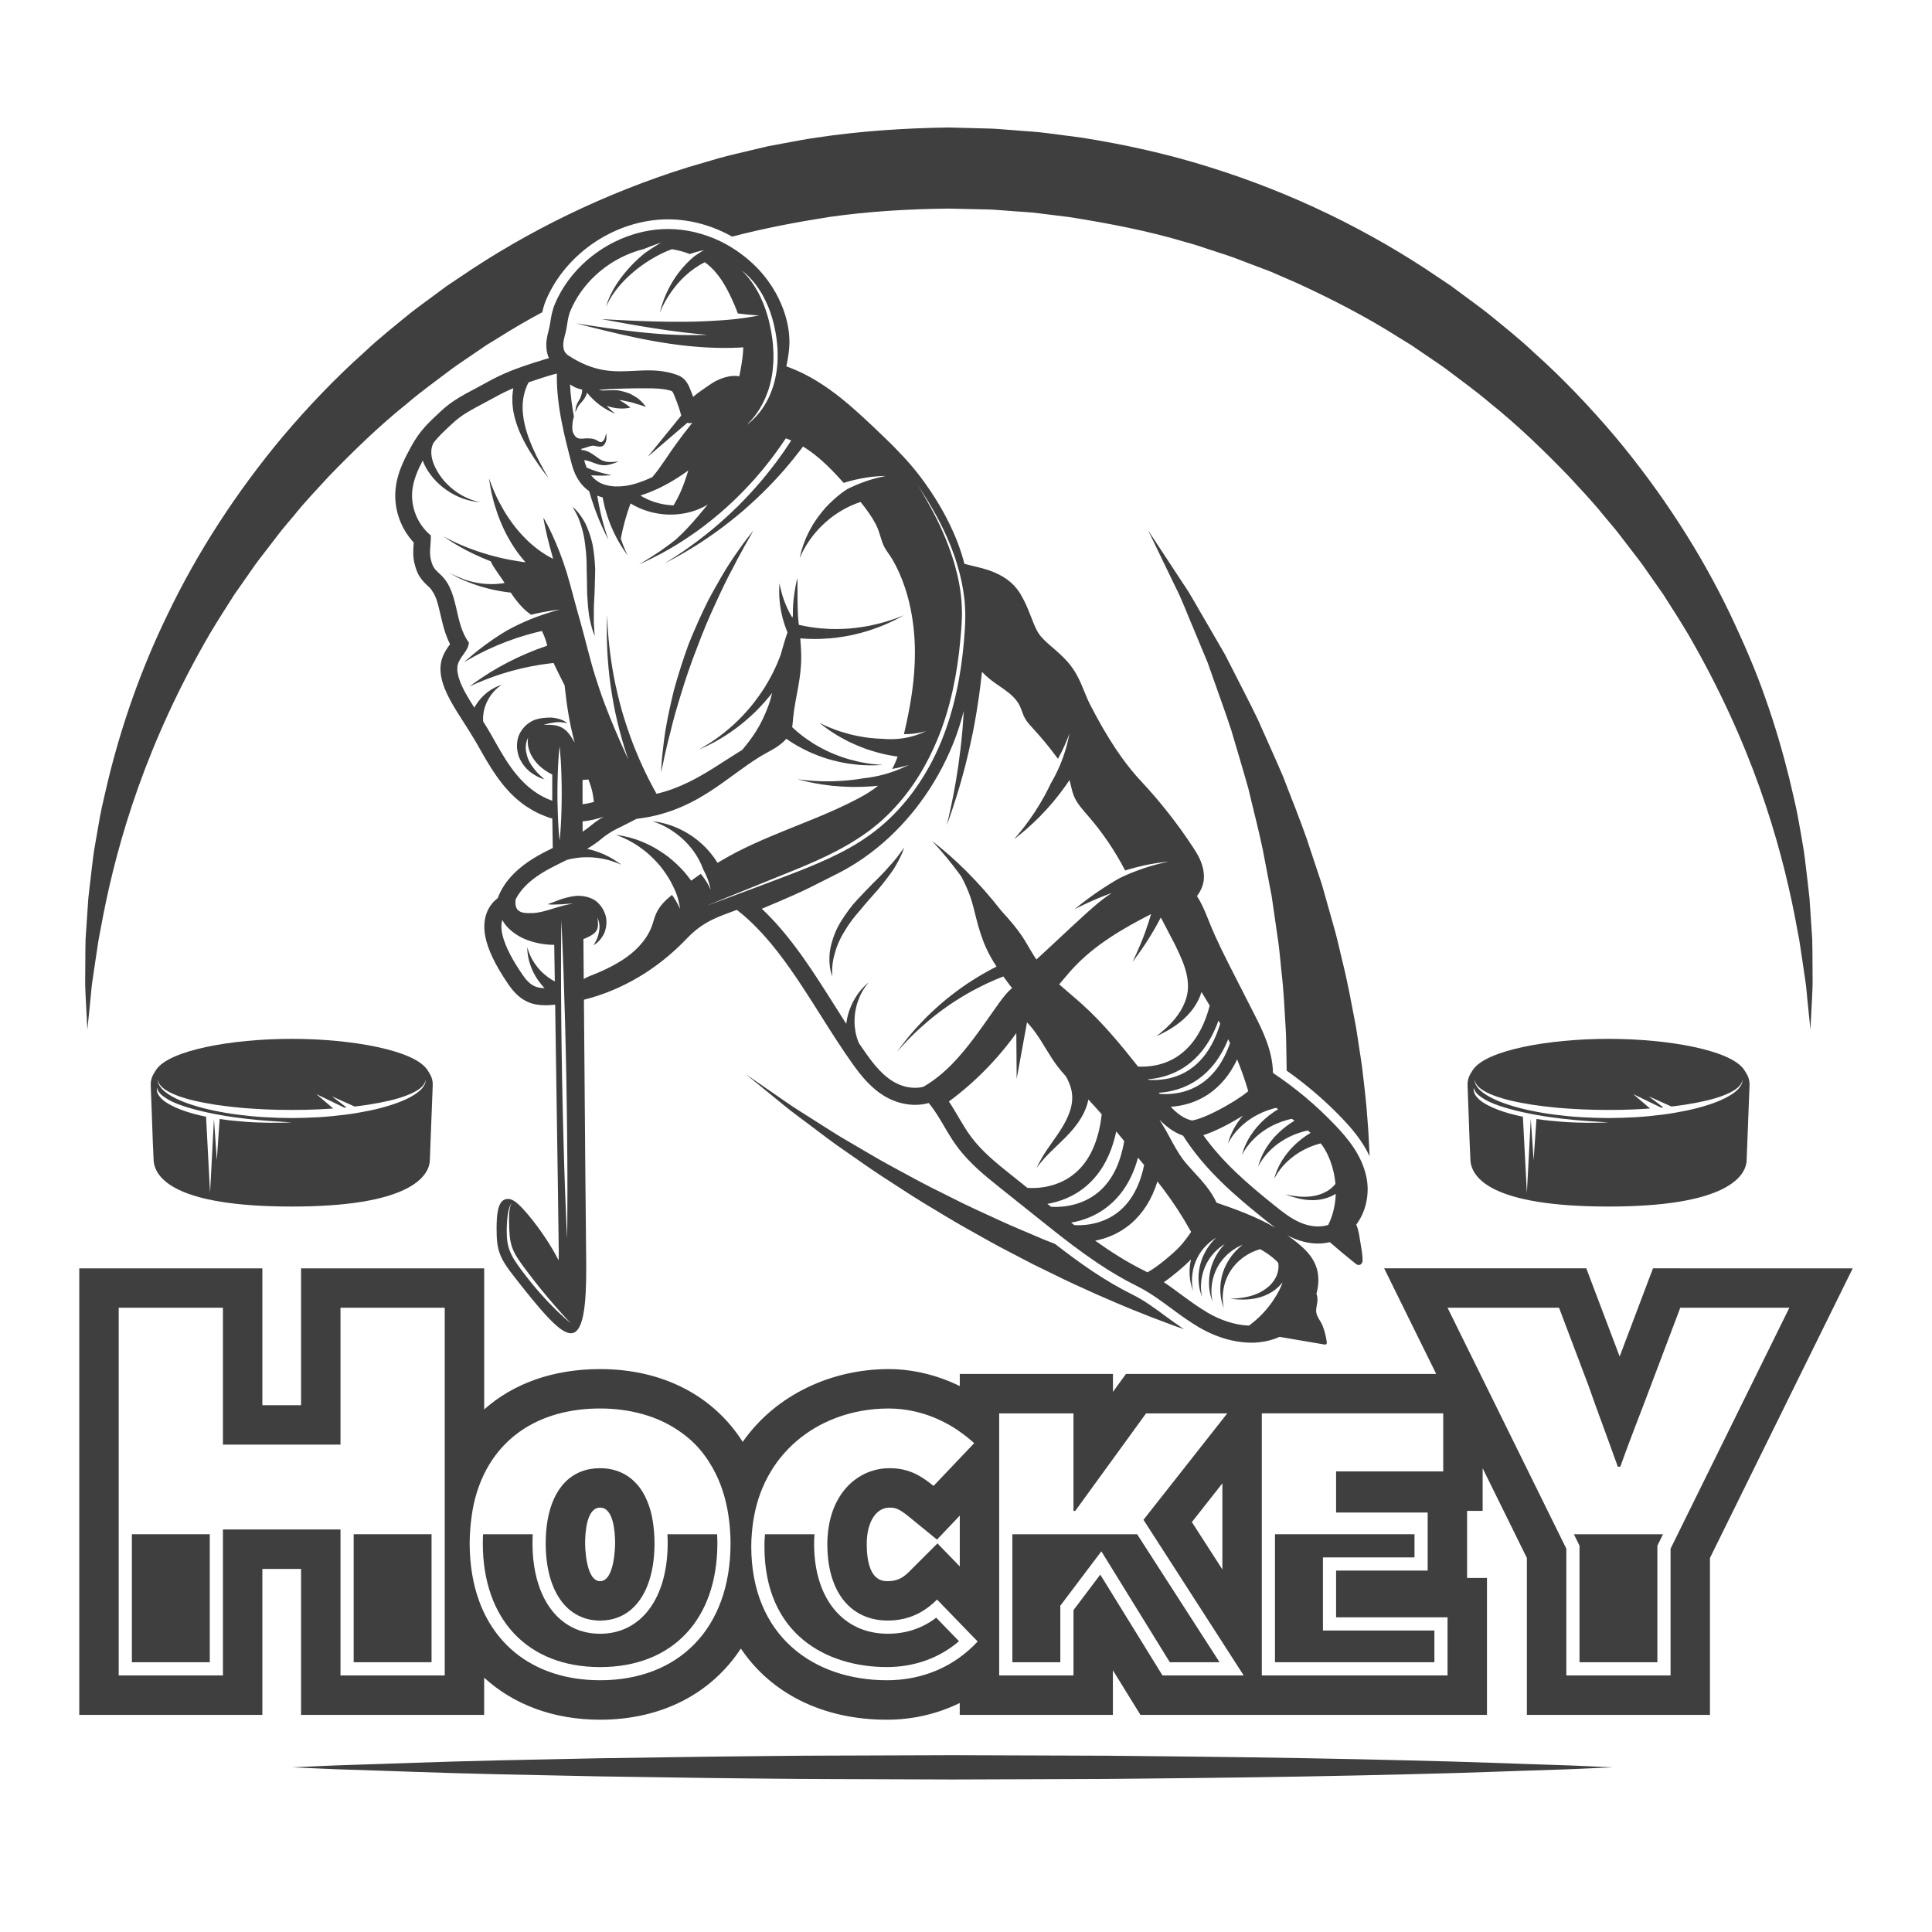
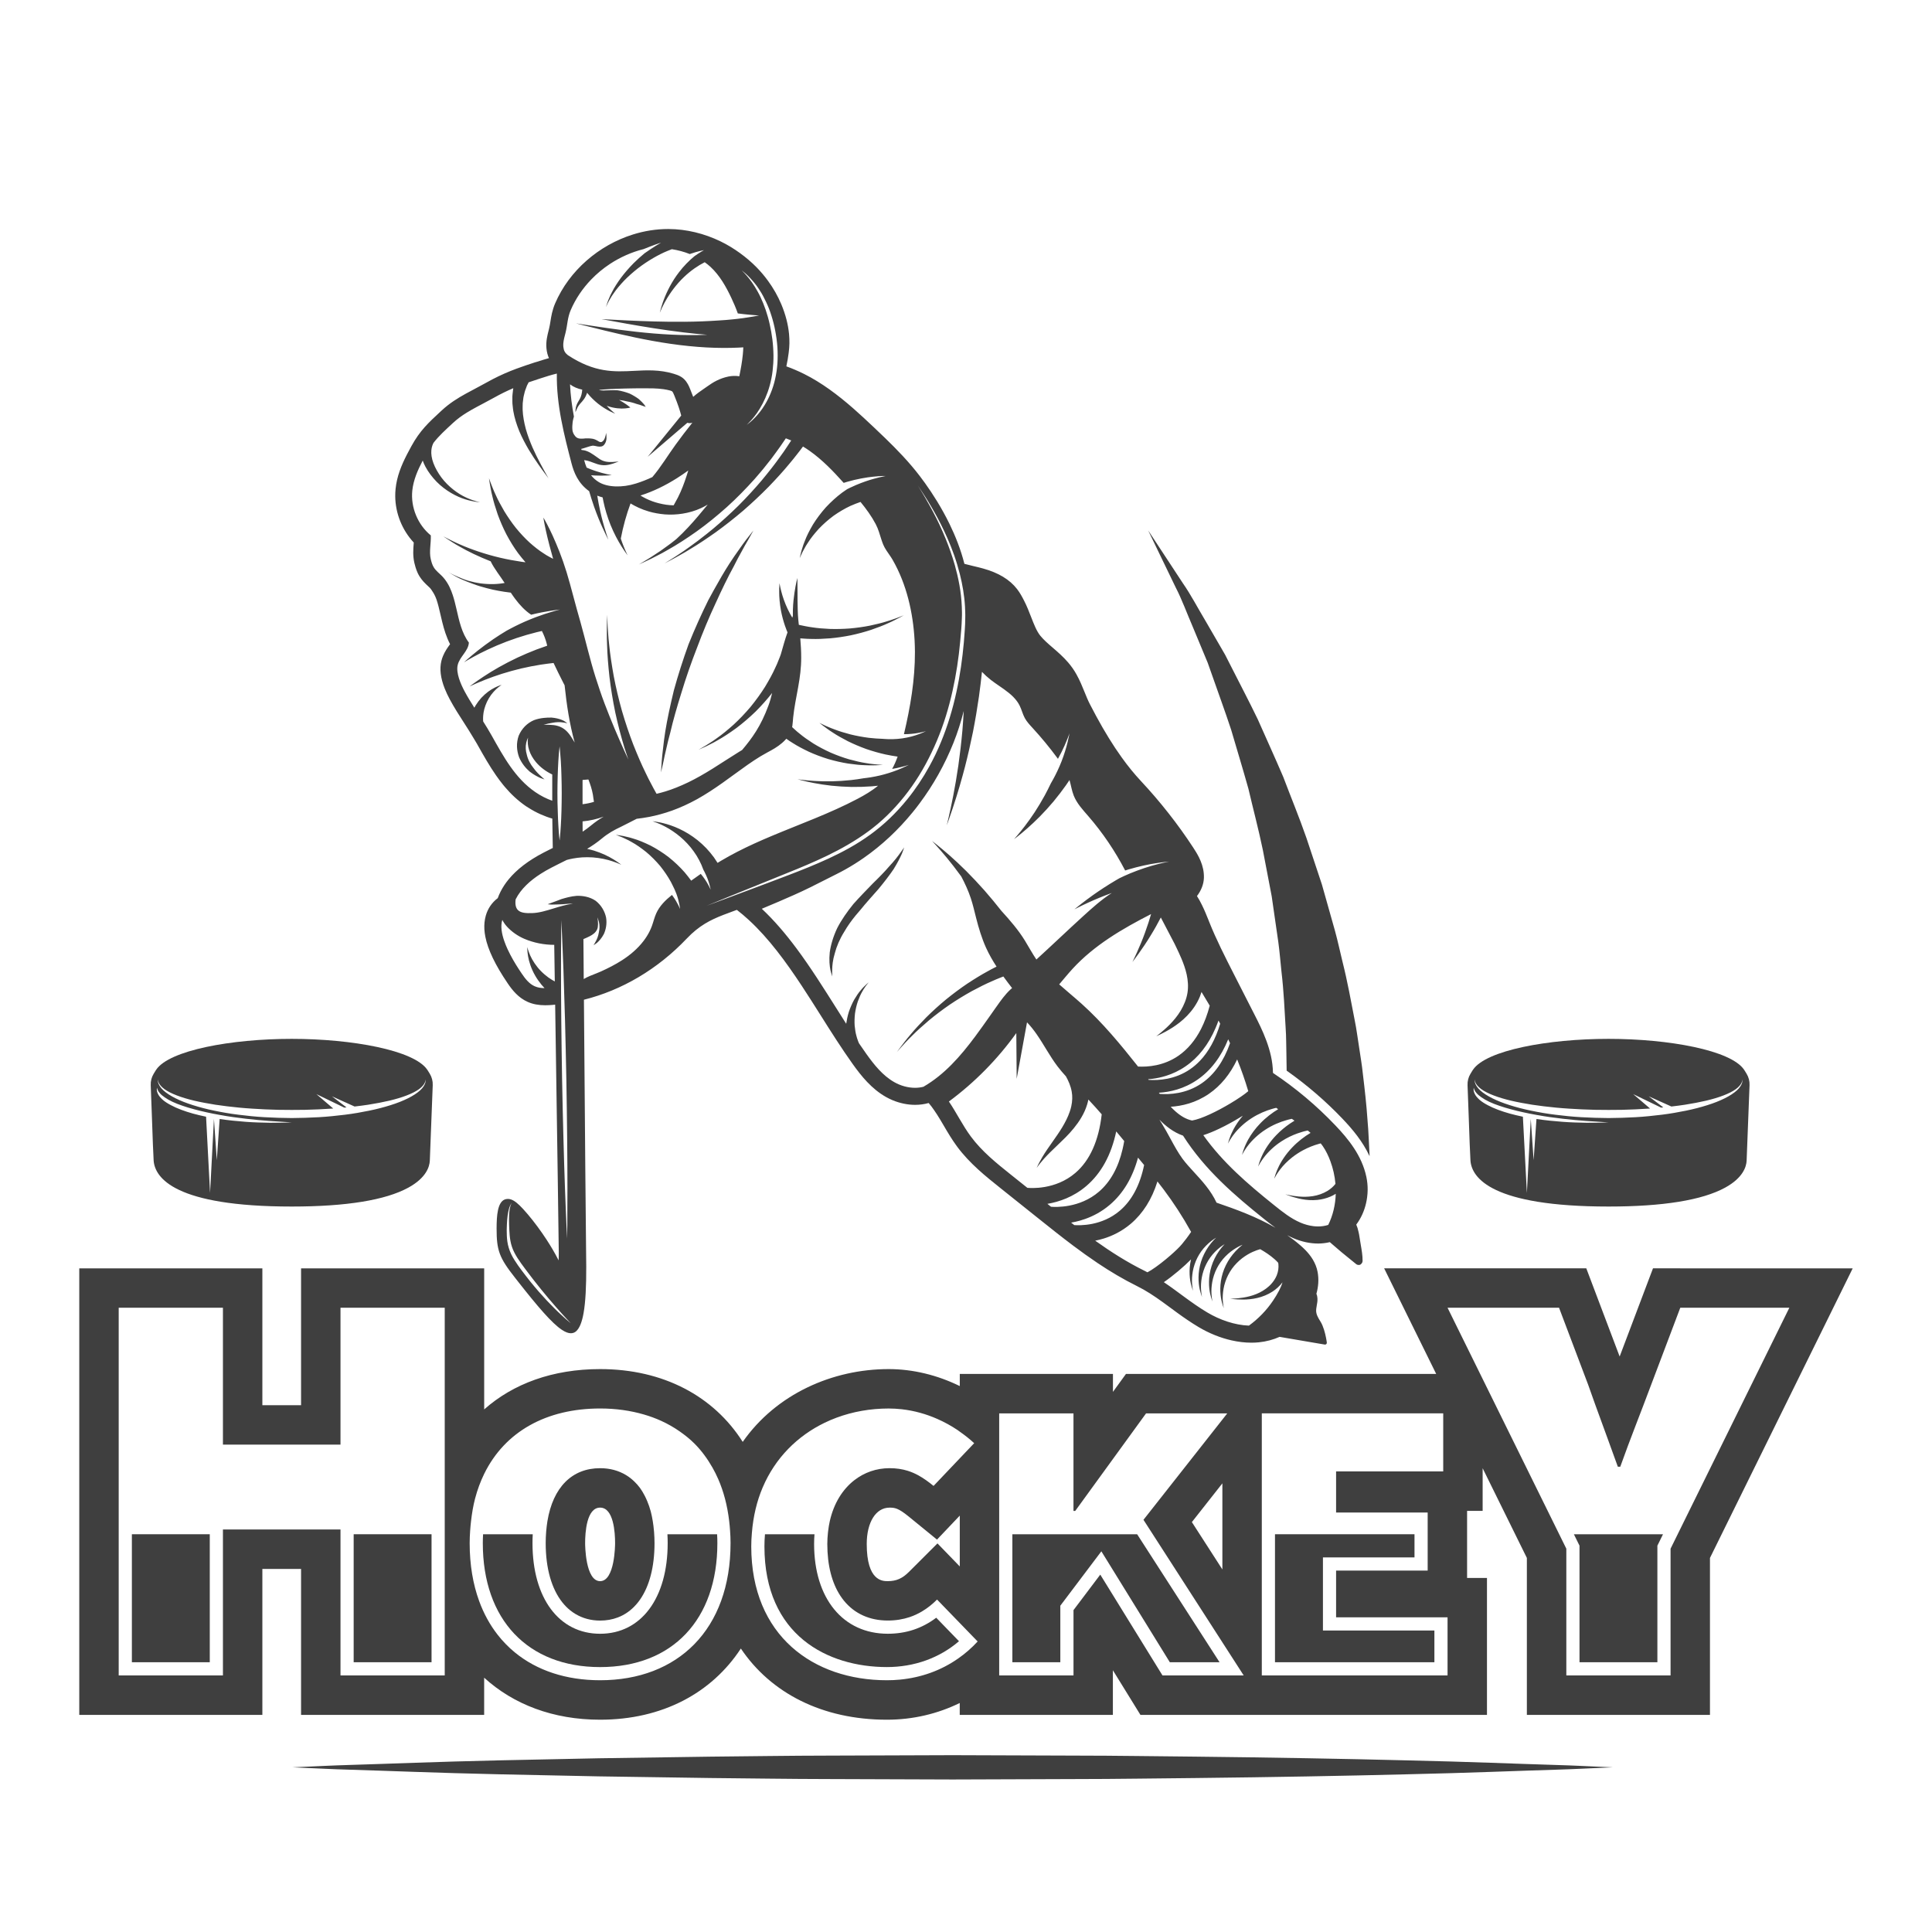
<svg xmlns="http://www.w3.org/2000/svg" version="1.1" x="0px" y="0px" viewBox="22.366 337.079 100 100" enable-background="new 22.366 337.079 100 100" xml:space="preserve">
  <g id="background">
    <g>
      <g>
        <g>
          <g>
            <path fill="#3F3F3F" d="M44.523,392.513c-0.004-0.009-0.01-0.017-0.016-0.025l-0.02-0.032c-0.002-0.004-0.005-0.006-0.008-0.01       c-0.68-1.007-3.893-1.596-7.014-1.596c-3.121,0-6.335,0.589-7.014,1.596c-0.002,0.003-0.006,0.006-0.008,0.01l-0.019,0.032       c-0.005,0.009-0.011,0.017-0.016,0.025l-0.085,0.139c-0.111,0.18-0.165,0.387-0.155,0.597c0.015,0.344,0.036,0.949,0.059,1.589       c0.036,1.023,0.073,2.079,0.092,2.322c0.072,0.885,1.096,2.369,7.147,2.369c2.818,0,4.849-0.329,6.035-0.978       c0.934-0.511,1.098-1.093,1.112-1.395c0.009-0.186,0.034-0.859,0.063-1.639c0.032-0.845,0.067-1.802,0.088-2.268       c0.009-0.21-0.045-0.417-0.155-0.597L44.523,392.513z M41.476,394.567c-0.396,0.082-0.817,0.156-1.255,0.21       c-0.438,0.053-0.891,0.102-1.353,0.128c-0.462,0.026-0.932,0.041-1.402,0.044c-0.467-0.002-0.941-0.018-1.401-0.044       c-0.462-0.025-0.915-0.073-1.353-0.128c-0.438-0.053-0.858-0.127-1.255-0.21c-0.397-0.081-0.768-0.179-1.106-0.286       c-0.675-0.212-1.218-0.481-1.529-0.766c-0.156-0.141-0.24-0.293-0.269-0.399c-0.006-0.027-0.012-0.051-0.016-0.072       c-0.002-0.022-0.002-0.039-0.002-0.053c-0.001-0.028-0.001-0.043-0.001-0.043s0.002,0.014,0.007,0.042       c0.002,0.014,0.005,0.032,0.009,0.051c0.008,0.02,0.016,0.042,0.025,0.067c0.041,0.1,0.14,0.225,0.301,0.343       c0.324,0.234,0.869,0.438,1.54,0.598c0.336,0.079,0.705,0.147,1.097,0.21c0.392,0.061,0.808,0.108,1.239,0.151       c0.431,0.042,0.879,0.066,1.333,0.09c0.457,0.022,0.915,0.03,1.38,0.029c0.463,0.002,0.925-0.007,1.38-0.029       c0.259-0.013,0.516-0.027,0.769-0.044l-0.872-0.745l1.444,0.698c0.038-0.004,0.076-0.008,0.114-0.012l-0.754-0.573l1.173,0.528       c0.24-0.028,0.474-0.057,0.7-0.092c0.392-0.062,0.76-0.131,1.097-0.21c0.672-0.159,1.216-0.364,1.541-0.598       c0.16-0.117,0.259-0.243,0.3-0.342c0.01-0.026,0.018-0.048,0.025-0.067c0.005-0.02,0.007-0.037,0.01-0.052       c0.004-0.028,0.007-0.042,0.007-0.042s0,0.015-0.001,0.043c-0.001,0.014,0,0.032-0.002,0.053       c-0.005,0.021-0.01,0.045-0.016,0.072c-0.029,0.108-0.113,0.258-0.269,0.399c-0.311,0.285-0.854,0.555-1.529,0.766       C42.243,394.389,41.872,394.486,41.476,394.567z M30.547,393.708c-0.028-0.047-0.039-0.097-0.053-0.136       c-0.006-0.042-0.013-0.077-0.013-0.106c0.004-0.058,0.008-0.087,0.008-0.087s0.009,0.028,0.025,0.081       c0.01,0.025,0.026,0.054,0.041,0.089c0.024,0.03,0.041,0.069,0.077,0.104c0.06,0.075,0.152,0.151,0.264,0.227       c0.111,0.079,0.247,0.156,0.402,0.229c0.155,0.074,0.329,0.14,0.517,0.204c0.187,0.067,0.388,0.124,0.598,0.181       c0.209,0.06,0.429,0.108,0.652,0.159c0.224,0.049,0.452,0.096,0.681,0.135c0.459,0.084,0.921,0.149,1.357,0.197       c0.218,0.023,0.428,0.045,0.629,0.066c0.2,0.018,0.39,0.035,0.565,0.047c0.351,0.025,0.643,0.045,0.848,0.055       c0.205,0.011,0.322,0.017,0.322,0.017s-0.117,0.005-0.322,0.014c-0.205,0.004-0.499,0.014-0.852,0.008       c-0.176-0.002-0.367-0.008-0.569-0.014c-0.202-0.008-0.415-0.017-0.635-0.034c-0.433-0.031-0.894-0.079-1.354-0.145       l-0.147,2.132l-0.148-2.14l-0.201,3.836l-0.207-3.948c-0.004-0.001-0.008-0.002-0.012-0.002       c-0.228-0.048-0.452-0.1-0.666-0.159c-0.428-0.12-0.822-0.264-1.14-0.435c-0.16-0.084-0.302-0.173-0.416-0.271       C30.683,393.91,30.595,393.808,30.547,393.708z" />
          </g>
        </g>
        <g>
          <g>
            <path fill="#3F3F3F" d="M112.681,392.513c-0.005-0.009-0.011-0.017-0.016-0.025l-0.019-0.032       c-0.002-0.004-0.006-0.006-0.008-0.01c-0.679-1.007-3.893-1.596-7.014-1.596c-3.121,0-6.335,0.589-7.014,1.596       c-0.002,0.003-0.005,0.006-0.008,0.01l-0.02,0.032c-0.005,0.009-0.011,0.017-0.016,0.025l-0.085,0.139       c-0.111,0.18-0.164,0.387-0.155,0.597c0.015,0.344,0.036,0.949,0.059,1.589c0.036,1.023,0.073,2.079,0.092,2.322       c0.072,0.885,1.096,2.369,7.147,2.369c2.818,0,4.849-0.329,6.034-0.978c0.934-0.511,1.098-1.093,1.113-1.395       c0.009-0.186,0.034-0.859,0.063-1.639c0.032-0.845,0.068-1.802,0.088-2.268c0.009-0.21-0.045-0.417-0.155-0.597       L112.681,392.513z M109.633,394.567c-0.397,0.082-0.817,0.156-1.255,0.21c-0.437,0.053-0.891,0.102-1.353,0.128       c-0.462,0.026-0.932,0.041-1.401,0.044c-0.467-0.002-0.941-0.018-1.402-0.044c-0.462-0.025-0.916-0.073-1.353-0.128       c-0.438-0.053-0.858-0.127-1.255-0.21c-0.397-0.081-0.768-0.179-1.105-0.286c-0.675-0.212-1.218-0.481-1.529-0.766       c-0.156-0.141-0.24-0.293-0.269-0.399c-0.006-0.027-0.011-0.051-0.016-0.072c-0.002-0.022-0.001-0.039-0.002-0.053       c-0.001-0.028-0.001-0.043-0.001-0.043s0.002,0.014,0.007,0.042c0.002,0.014,0.004,0.032,0.009,0.051       c0.007,0.02,0.016,0.042,0.025,0.067c0.041,0.1,0.141,0.225,0.301,0.343c0.324,0.234,0.869,0.438,1.541,0.598       c0.336,0.079,0.705,0.147,1.096,0.21c0.392,0.061,0.809,0.108,1.24,0.151c0.431,0.042,0.879,0.066,1.334,0.09       c0.456,0.022,0.914,0.03,1.38,0.029c0.462,0.002,0.925-0.007,1.38-0.029c0.259-0.013,0.516-0.027,0.768-0.044l-0.872-0.745       l1.444,0.698c0.038-0.004,0.075-0.008,0.113-0.012l-0.754-0.573l1.173,0.528c0.24-0.028,0.474-0.057,0.7-0.092       c0.392-0.062,0.761-0.131,1.097-0.21c0.672-0.159,1.217-0.364,1.54-0.598c0.161-0.117,0.259-0.243,0.301-0.342       c0.009-0.026,0.018-0.048,0.025-0.067c0.004-0.02,0.007-0.037,0.009-0.052c0.005-0.028,0.007-0.042,0.007-0.042       s0,0.015-0.001,0.043c0,0.014,0,0.032-0.002,0.053c-0.005,0.021-0.01,0.045-0.016,0.072c-0.029,0.108-0.113,0.258-0.269,0.399       c-0.311,0.285-0.855,0.555-1.529,0.766C110.4,394.389,110.029,394.486,109.633,394.567z M98.704,393.708       c-0.028-0.047-0.039-0.097-0.053-0.136c-0.006-0.042-0.014-0.077-0.013-0.106c0.004-0.058,0.008-0.087,0.008-0.087       s0.008,0.028,0.024,0.081c0.01,0.025,0.027,0.054,0.041,0.089c0.025,0.03,0.041,0.069,0.077,0.104       c0.06,0.075,0.153,0.151,0.264,0.227c0.111,0.079,0.247,0.156,0.402,0.229c0.154,0.074,0.329,0.14,0.517,0.204       c0.187,0.067,0.388,0.124,0.598,0.181c0.209,0.06,0.428,0.108,0.652,0.159c0.224,0.049,0.452,0.096,0.682,0.135       c0.458,0.084,0.921,0.149,1.357,0.197c0.218,0.023,0.429,0.045,0.629,0.066c0.2,0.018,0.39,0.035,0.565,0.047       c0.35,0.025,0.642,0.045,0.848,0.055c0.205,0.011,0.323,0.017,0.323,0.017s-0.118,0.005-0.323,0.014       c-0.205,0.004-0.499,0.014-0.851,0.008c-0.177-0.002-0.367-0.008-0.569-0.014c-0.202-0.008-0.415-0.017-0.635-0.034       c-0.433-0.031-0.894-0.079-1.354-0.145l-0.147,2.132l-0.148-2.14l-0.201,3.836l-0.207-3.948       c-0.004-0.001-0.008-0.002-0.012-0.002c-0.228-0.048-0.452-0.1-0.666-0.159c-0.428-0.12-0.822-0.264-1.14-0.435       c-0.16-0.084-0.302-0.173-0.416-0.271C98.84,393.91,98.752,393.808,98.704,393.708z" />
          </g>
        </g>
-         <path fill="#3F3F3F" d="M26.888,390.371c0,0,0.056-0.546,0.16-1.57c0.027-0.256,0.045-0.543,0.088-0.855     c0.046-0.311,0.096-0.65,0.15-1.018c0.055-0.365,0.114-0.757,0.177-1.176c0.079-0.417,0.162-0.859,0.251-1.327     c0.365-1.864,0.921-4.103,1.8-6.575c0.878-2.471,2.09-5.169,3.694-7.935c0.406-0.688,0.851-1.373,1.295-2.073     c0.238-0.34,0.477-0.683,0.72-1.03c0.239-0.347,0.483-0.696,0.752-1.031c0.261-0.34,0.525-0.682,0.79-1.028     c0.261-0.348,0.558-0.674,0.837-1.016c0.554-0.689,1.173-1.34,1.788-2.007c1.264-1.303,2.597-2.607,4.082-3.795     c0.721-0.618,1.506-1.173,2.275-1.76c0.391-0.285,0.8-0.549,1.201-0.827l0.606-0.413l0.628-0.385     c0.729-0.464,1.484-0.898,2.253-1.313c0.043-0.199,0.102-0.416,0.205-0.655c1.051-2.444,3.642-4.15,6.304-4.15     c0,0,0.001,0,0.002,0h0.024c1.152,0.005,2.287,0.33,3.291,0.894c1.634-0.429,3.306-0.745,4.988-1.011     c2.059-0.297,4.146-0.418,6.234-0.44l1.588,0.037c0.268,0.01,0.559,0.004,0.808,0.026l0.761,0.057     c0.51,0.046,1.008,0.055,1.527,0.128l1.549,0.192c2.051,0.325,4.09,0.715,6.06,1.307c0.499,0.124,0.978,0.311,1.467,0.462     c0.487,0.158,0.974,0.313,1.446,0.506c0.477,0.181,0.953,0.361,1.427,0.54c0.466,0.202,0.929,0.404,1.392,0.605     c1.833,0.841,3.611,1.762,5.271,2.818l0.627,0.385l0.606,0.413c0.401,0.278,0.81,0.541,1.2,0.826     c0.769,0.587,1.552,1.143,2.274,1.761c1.484,1.188,2.819,2.491,4.081,3.795c0.615,0.667,1.234,1.317,1.788,2.006     c0.279,0.342,0.576,0.668,0.837,1.016c0.265,0.346,0.529,0.689,0.79,1.029c0.269,0.335,0.513,0.684,0.753,1.031     c0.242,0.346,0.482,0.689,0.72,1.029c0.444,0.699,0.889,1.384,1.295,2.072c1.605,2.764,2.816,5.463,3.696,7.933     c0.879,2.472,1.436,4.71,1.802,6.574c0.088,0.467,0.172,0.91,0.251,1.327c0.063,0.42,0.122,0.813,0.177,1.179     c0.054,0.367,0.104,0.708,0.15,1.02c0.044,0.312,0.061,0.597,0.088,0.851c0.105,1.023,0.16,1.569,0.16,1.569     s0.028-0.548,0.081-1.577c0.008-0.258,0.031-0.546,0.032-0.863c-0.002-0.317-0.004-0.664-0.006-1.038     c-0.005-0.375,0.001-0.78-0.014-1.21c-0.029-0.43-0.059-0.886-0.092-1.369c-0.016-0.242-0.033-0.491-0.05-0.745     c-0.029-0.253-0.058-0.513-0.088-0.779c-0.066-0.531-0.122-1.091-0.205-1.672c-0.096-0.577-0.2-1.179-0.315-1.803     c-0.117-0.623-0.284-1.258-0.432-1.923c-0.326-1.319-0.727-2.715-1.238-4.159c-0.5-1.449-1.147-2.929-1.872-4.453     c-1.463-3.041-3.447-6.161-5.95-9.149c-1.262-1.482-2.641-2.945-4.172-4.312c-0.745-0.708-1.561-1.35-2.372-2.014     c-0.411-0.325-0.841-0.63-1.265-0.948l-0.641-0.474l-0.664-0.446c-3.533-2.406-7.556-4.377-11.863-5.712     c-2.15-0.678-4.376-1.169-6.63-1.525l-1.699-0.221c-0.562-0.081-1.159-0.103-1.738-0.156l-0.875-0.067     c-0.296-0.025-0.553-0.02-0.832-0.032l-1.694-0.045c-2.29,0.034-4.579,0.183-6.838,0.522c-0.565,0.076-1.124,0.195-1.684,0.292     l-0.839,0.157l-0.83,0.196c-0.551,0.136-1.106,0.255-1.651,0.405c-0.543,0.159-1.085,0.318-1.626,0.476     c-4.304,1.339-8.329,3.305-11.86,5.714l-0.664,0.446l-0.641,0.473c-0.423,0.318-0.854,0.622-1.265,0.947     c-0.811,0.664-1.626,1.308-2.371,2.015c-1.53,1.367-2.91,2.828-4.171,4.311c-2.503,2.987-4.485,6.108-5.949,9.148     c-1.487,3.032-2.463,5.973-3.111,8.611c-0.149,0.664-0.316,1.299-0.433,1.922c-0.108,0.624-0.214,1.226-0.314,1.803     c-0.083,0.58-0.139,1.14-0.205,1.672c-0.03,0.266-0.06,0.525-0.089,0.779c-0.018,0.255-0.034,0.503-0.051,0.745     c-0.033,0.482-0.063,0.939-0.092,1.368c-0.015,0.432-0.009,0.837-0.014,1.213c-0.002,0.375-0.005,0.721-0.007,1.039     c0,0.316,0.023,0.603,0.031,0.859C26.86,389.823,26.888,390.371,26.888,390.371z" />
        <path display="none" fill="#3F3F3F" d="M74.046,364.142c-0.201-0.656-0.47-1.318-0.709-1.994     c-0.276-0.668-0.546-1.345-0.851-2.008c-0.158-0.329-0.316-0.658-0.473-0.985l-0.235-0.488l-0.262-0.474     c-0.351-0.626-0.672-1.247-1.059-1.812c-0.37-0.572-0.71-1.127-1.103-1.613c-0.187-0.247-0.369-0.486-0.544-0.718     c-0.088-0.115-0.175-0.228-0.26-0.338c-0.094-0.104-0.187-0.207-0.277-0.307c-0.359-0.398-0.689-0.762-0.98-1.086     c-0.309-0.306-0.598-0.554-0.824-0.765c-0.456-0.416-0.717-0.654-0.717-0.654s0.206,0.286,0.567,0.788     c0.177,0.252,0.403,0.546,0.636,0.901c0.213,0.367,0.454,0.782,0.717,1.234c0.065,0.112,0.132,0.226,0.199,0.343     c0.059,0.122,0.118,0.247,0.179,0.374c0.12,0.253,0.243,0.515,0.37,0.784c0.27,0.525,0.479,1.12,0.71,1.72     c0.247,0.592,0.423,1.239,0.625,1.88l0.148,0.483l0.122,0.496c0.08,0.33,0.162,0.662,0.243,0.993     c0.04,0.175,0.072,0.351,0.108,0.527c0.641,0.84,1.762,2.498,2.314,4.429c0.053,0.012,0.106,0.025,0.161,0.038     c0.17,0.04,0.345,0.081,0.524,0.131c0.575,0.159,1.04,0.387,1.426,0.672c-0.056-0.214-0.112-0.429-0.177-0.651     C74.461,365.431,74.258,364.795,74.046,364.142z" />
-         <path fill="#3F3F3F" d="M62.961,394.303c0.407,0.34,0.896,0.683,1.414,1.08c0.524,0.39,1.08,0.828,1.701,1.247     c0.617,0.422,1.255,0.89,1.941,1.335c0.689,0.44,1.391,0.912,2.124,1.361c0.739,0.437,1.478,0.906,2.242,1.33     c0.764,0.424,1.521,0.866,2.29,1.255c0.382,0.199,0.761,0.398,1.136,0.593c0.38,0.186,0.755,0.37,1.124,0.55     c0.735,0.37,1.465,0.686,2.151,1.003c0.692,0.301,1.348,0.587,1.961,0.834c0.612,0.248,1.177,0.47,1.683,0.655     c0.334,0.128,0.641,0.235,0.919,0.332c-0.351-0.234-0.676-0.472-0.994-0.705c-0.551-0.406-1.071-0.789-1.658-1.079     c-1.469-0.726-2.775-1.661-4.018-2.628c-0.195-0.077-0.388-0.153-0.586-0.231c-0.382-0.163-0.768-0.328-1.158-0.493     c-0.784-0.322-1.559-0.698-2.344-1.055c-0.785-0.357-1.546-0.762-2.31-1.135c-0.757-0.385-1.486-0.796-2.201-1.177     c-0.712-0.387-1.379-0.799-2.024-1.17c-0.648-0.366-1.233-0.757-1.783-1.102c-0.545-0.354-1.059-0.657-1.49-0.963     c-0.435-0.301-0.813-0.562-1.126-0.778c-0.625-0.432-0.982-0.678-0.982-0.678s0.336,0.274,0.925,0.753     C62.193,393.677,62.551,393.968,62.961,394.303z" />
        <path fill="#3F3F3F" d="M93.144,395.003c-0.047-0.71-0.135-1.503-0.239-2.363c-0.043-0.432-0.122-0.875-0.189-1.336     c-0.076-0.459-0.131-0.938-0.231-1.421c-0.189-0.969-0.369-1.99-0.632-3.03c-0.128-0.52-0.239-1.052-0.385-1.582     c-0.149-0.529-0.3-1.064-0.452-1.603c-0.076-0.269-0.153-0.539-0.229-0.81l-0.267-0.804c-0.178-0.536-0.357-1.073-0.536-1.611     c-0.372-1.069-0.806-2.116-1.198-3.153c-0.437-1.022-0.892-2.015-1.317-2.977c-0.457-0.95-0.935-1.85-1.367-2.709     c-0.109-0.214-0.217-0.425-0.323-0.633c-0.117-0.202-0.233-0.402-0.346-0.598c-0.227-0.391-0.446-0.77-0.657-1.133     c-0.43-0.72-0.784-1.399-1.175-1.959c-0.373-0.568-0.699-1.062-0.966-1.47c-0.534-0.812-0.84-1.277-0.84-1.277     s0.242,0.501,0.665,1.377c0.211,0.437,0.467,0.967,0.761,1.576c0.311,0.598,0.573,1.318,0.9,2.079     c0.159,0.382,0.324,0.781,0.496,1.193c0.085,0.206,0.173,0.415,0.261,0.627c0.077,0.218,0.155,0.438,0.234,0.662     c0.311,0.896,0.659,1.83,0.98,2.809c0.289,0.99,0.601,2.006,0.891,3.043c0.245,1.052,0.528,2.106,0.748,3.175     c0.102,0.535,0.205,1.071,0.307,1.604l0.152,0.796c0.039,0.267,0.077,0.533,0.115,0.798c0.076,0.528,0.152,1.053,0.227,1.571     c0.071,0.517,0.109,1.033,0.164,1.537c0.119,1.006,0.159,1.984,0.215,2.906c0.034,0.461,0.025,0.91,0.039,1.343     c0.004,0.297,0.011,0.583,0.013,0.866c1.041,0.735,2.014,1.569,2.892,2.491c0.509,0.535,1.041,1.166,1.399,1.934     c0-0.023-0.001-0.044-0.001-0.067C93.221,396.338,93.209,395.709,93.144,395.003z" />
        <path fill="#3F3F3F" d="M37.511,428.555c0,0,0.267-0.012,0.768-0.034c0.5-0.019,1.234-0.061,2.169-0.088     c1.868-0.054,4.537-0.167,7.741-0.238c1.601-0.033,3.336-0.07,5.171-0.108c1.835-0.027,3.77-0.055,5.772-0.084     c2.002-0.017,4.071-0.052,6.173-0.054c2.102-0.007,4.237-0.014,6.372-0.022c2.135,0.007,4.271,0.014,6.373,0.022     c2.102,0,4.171,0.037,6.173,0.053c4.004,0.044,7.741,0.112,10.943,0.193c3.203,0.07,5.872,0.185,7.741,0.239     c0.934,0.026,1.668,0.069,2.169,0.088c0.501,0.022,0.768,0.034,0.768,0.034s-0.267,0.011-0.768,0.033     c-0.5,0.02-1.234,0.062-2.169,0.089c-1.869,0.054-4.538,0.169-7.741,0.239c-3.203,0.081-6.94,0.149-10.943,0.193     c-2.002,0.016-4.071,0.053-6.173,0.053c-2.102,0.007-4.237,0.014-6.373,0.022c-2.135-0.007-4.271-0.015-6.372-0.022     c-2.102-0.002-4.171-0.037-6.173-0.054c-2.002-0.03-3.937-0.057-5.772-0.085c-1.835-0.038-3.57-0.075-5.171-0.108     c-3.203-0.071-5.872-0.184-7.741-0.238c-0.934-0.026-1.668-0.069-2.169-0.088C37.779,428.566,37.511,428.555,37.511,428.555z" />
      </g>
    </g>
  </g>
  <g id="pattern-1">
    <g>
      <path fill="#3F3F3F" d="M50.701,415.811c-0.027,0.161-0.046,0.331-0.062,0.504c-0.002,0.026-0.004,0.051-0.006,0.077    c-0.014,0.179-0.022,0.365-0.022,0.559c0,0.001,0,0.002,0,0.002c0,1.318,0.31,2.369,0.862,3.065    c0.061,0.077,0.124,0.147,0.19,0.215c0.067,0.069,0.137,0.132,0.21,0.191c0.09,0.073,0.185,0.14,0.284,0.198    c0.369,0.219,0.794,0.338,1.271,0.338c0.327,0,0.63-0.054,0.907-0.159c0.092-0.034,0.182-0.075,0.268-0.12    c0.691-0.367,1.191-1.08,1.446-2.062c0.128-0.491,0.195-1.05,0.195-1.665l0,0c0-0.195-0.009-0.381-0.022-0.561    c-0.002-0.026-0.005-0.051-0.007-0.076c-0.015-0.175-0.035-0.344-0.062-0.505l0,0c-0.029-0.174-0.062-0.344-0.104-0.502    c-0.051-0.191-0.114-0.367-0.184-0.536c-0.04-0.097-0.084-0.19-0.131-0.281c-0.075-0.143-0.155-0.28-0.245-0.403    c-0.092-0.125-0.194-0.235-0.3-0.338c-0.132-0.127-0.274-0.236-0.427-0.328c-0.383-0.229-0.829-0.352-1.334-0.352    C51.975,413.072,50.99,414.059,50.701,415.811z M53.428,415.113c0.7,0,0.775,1.287,0.775,1.84c0,0.081-0.009,1.966-0.775,1.966    c-0.767,0-0.776-1.885-0.776-1.966C52.652,416.4,52.727,415.113,53.428,415.113z" />
      <path fill="#3F3F3F" d="M109.336,402.727h-1.411l-0.499,1.319l-1.227,3.246l-1.228-3.246l-0.499-1.319h-1.41h-5.771h-3.282    l1.451,2.945l1.243,2.521h-6.608h-2.418H85.89h-0.254h-3.949h-1.041l-0.611,0.842l-0.063,0.088v-0.929H77.93h-3.845h-2.041v0.628    c-1.157-0.567-2.421-0.879-3.682-0.879c-2.897,0-5.815,1.282-7.553,3.768c-1.5-2.362-4.105-3.768-7.381-3.768    c-2.451,0-4.497,0.753-6.001,2.087v-5.26v-2.041h-2.041H39.99h-2.041v2.041v5.043h-2.003v-5.043v-2.041h-2.041H28.51h-2.041v2.041    v19.03v2.041h2.041h5.395h2.041v-2.041v-5.512h2.003v5.512v2.041h2.041h5.395h2.041v-1.925c1.515,1.383,3.57,2.175,6.001,2.175    c3.211,0,5.773-1.374,7.286-3.684c1.553,2.309,4.216,3.684,7.558,3.684c1.35,0,2.627-0.305,3.771-0.865v0.615h2.041h3.845h2.041    v-2.041v-0.269l0.828,1.341l0.598,0.969h1.139h3.1h1.104h0.938h2.805h6.81h2.041v-2.041v-3.005v-2.041h-1.029v-0.379v-3.005    v-0.087h0.805v-2.041v-0.167l2.289,4.643v6.083v2.041h2.041h5.395h2.041v-2.041v-6.083l5.937-12.044l1.451-2.945h-3.282H109.336z     M85.636,418.313l-1.579-2.451l1.579-2.005V418.313z M45.385,423.798L45.385,423.798H39.99l0,0l0,0v-7.554h-6.085v7.554l0,0l0,0    H28.51l0,0l0,0v-19.03l0,0h5.395l0,0v7.085h6.085v-7.085l0,0h5.395l0,0v8.167l0,0v2.875l0,0V423.798L45.385,423.798z     M53.428,424.048L53.428,424.048L53.428,424.048c-1.761,0-3.273-0.503-4.418-1.444c-0.163-0.134-0.32-0.277-0.467-0.43    c-0.148-0.151-0.289-0.312-0.421-0.482c-0.396-0.508-0.719-1.092-0.957-1.748c-0.319-0.874-0.489-1.876-0.489-2.992l0,0l0,0    c0-0.218,0.01-0.428,0.024-0.634c0.011-0.173,0.028-0.341,0.047-0.508v-0.001l0,0c0.047-0.403,0.111-0.794,0.207-1.158    c0.061-0.232,0.131-0.456,0.211-0.672c0.079-0.212,0.166-0.416,0.262-0.613l0,0c1.075-2.196,3.23-3.384,6.001-3.384l0,0l0,0    c0.815,0,1.574,0.109,2.27,0.312c0.313,0.09,0.613,0.202,0.899,0.332c0.337,0.154,0.653,0.335,0.949,0.542    c0.273,0.191,0.532,0.397,0.767,0.632c0.362,0.363,0.67,0.783,0.933,1.246c0.106,0.187,0.204,0.383,0.293,0.586    c0.283,0.647,0.475,1.374,0.569,2.177l0,0c0,0,0,0,0,0.001c0.019,0.167,0.037,0.336,0.047,0.509    c0.015,0.205,0.024,0.413,0.024,0.627c0,0.002,0,0.004,0,0.006C60.179,421.418,57.452,424.048,53.428,424.048z M68.937,424.017    c-0.22,0.021-0.441,0.031-0.665,0.031l0,0l0,0c-1.901,0-3.656-0.574-4.936-1.727c-1.28-1.153-2.085-2.886-2.085-5.202    c0-0.238,0.012-0.467,0.032-0.693c0.069-0.866,0.26-1.657,0.56-2.359l0,0c0.654-1.535,1.804-2.667,3.205-3.346    c0.402-0.194,0.825-0.351,1.263-0.47c0.438-0.118,0.89-0.198,1.352-0.238c0.231-0.02,0.464-0.03,0.699-0.03    c0.229,0,0.454,0.014,0.674,0.038c0.66,0.074,1.279,0.253,1.841,0.5c0.375,0.164,0.724,0.359,1.044,0.572    c0.043,0.029,0.081,0.06,0.123,0.089l0,0c0.27,0.189,0.522,0.388,0.745,0.596l-2.049,2.156l-0.053,0.056l0,0l0,0    c-0.269-0.219-0.525-0.403-0.789-0.548c-0.176-0.096-0.356-0.174-0.546-0.234c-0.285-0.089-0.593-0.136-0.945-0.136    c-0.672,0-1.303,0.218-1.826,0.626c-0.6,0.467-1.055,1.185-1.265,2.113c-0.037,0.165-0.065,0.338-0.086,0.515    c-0.004,0.033-0.008,0.064-0.011,0.096c-0.019,0.184-0.032,0.374-0.032,0.572l0,0c0,1.114,0.24,2.012,0.667,2.67    c0.061,0.094,0.126,0.183,0.194,0.267c0.137,0.168,0.289,0.316,0.454,0.445c0.082,0.064,0.169,0.123,0.258,0.176    c0.089,0.053,0.181,0.102,0.277,0.145c0.381,0.173,0.812,0.261,1.281,0.261c0.42,0,0.795-0.065,1.133-0.178    c0.225-0.076,0.434-0.174,0.629-0.289c0.292-0.172,0.552-0.383,0.787-0.619l0,0l0,0l1.067,1.102l1.034,1.068l0,0l0,0    c-0.307,0.334-0.642,0.626-1.001,0.876C71.071,423.548,70.034,423.913,68.937,424.017z M72.043,418.157l-1.154-1.192l-1.467,1.466    c-0.351,0.351-0.661,0.488-1.106,0.488c-0.269,0-1.088,0-1.088-1.924c0-1.126,0.474-1.881,1.179-1.881    c0.273,0,0.454,0.022,0.99,0.458l1.467,1.197l1.18-1.242V418.157z M86.739,423.798h-4.203l-3.22-5.217l-1.386,1.837v3.381h-3.846    l0,0l0,0v-7.988l0,0v-5.576h0h3.845l0,0v5.05h0.09l3.667-5.05l0,0h4.203l-0.254,0.323l0,0l-4.083,5.186l1.212,1.881    L86.739,423.798L86.739,423.798L86.739,423.798z M97.291,423.798L97.291,423.798h-9.614l0,0l0,0v-7.988l0,0v-5.576l0,0h9.39v3.004    l0,0h-5.545v2.128h4.74l0,0l0,0v0.443l0,0v2.562l0,0l0,0l0,0h-4.74v2.421h5.769V423.798z M108.834,417.239v6.559l0,0h-5.395l0,0    v-6.559l-6.148-12.471h5.771l1.506,3.982c0.126,0.359,0.251,0.71,0.377,1.059c0.206,0.569,0.414,1.134,0.624,1.709    c0.176,0.481,0.354,0.968,0.536,1.478h0.126c0.533-1.494,1.066-2.811,1.6-4.246l1.506-3.982l0,0h5.645L108.834,417.239z" />
      <path fill="#3F3F3F" d="M47.37,416.491c-0.009,0.159-0.014,0.311-0.014,0.462c0,3.956,2.326,6.414,6.071,6.414    c3.744,0,6.07-2.458,6.07-6.414c0-0.151-0.004-0.303-0.014-0.462h-2.571c0.009,0.152,0.013,0.306,0.013,0.462    c0,2.848-1.373,4.689-3.498,4.689c-2.126,0-3.499-1.841-3.499-4.689c0-0.155,0.004-0.309,0.013-0.462H47.37z" />
      <path fill="#3F3F3F" d="M61.961,416.491c-0.019,0.216-0.028,0.424-0.028,0.628c0,4.606,3.275,6.247,6.339,6.247    c1.419,0,2.721-0.471,3.731-1.338l-1.178-1.216c-0.737,0.556-1.564,0.829-2.509,0.829c-2.315,0-3.812-1.825-3.812-4.647    c0-0.169,0.006-0.336,0.02-0.503H61.961z" />
      <polygon fill="#3F3F3F" points="77.248,420.417 77.248,420.189 77.386,420.007 78.772,418.17 79.372,417.375 79.896,418.223     82.916,423.116 85.49,423.116 81.224,416.491 74.766,416.491 74.766,423.116 77.248,423.116   " />
      <polygon fill="#3F3F3F" points="90.841,418.372 90.841,417.69 91.522,417.69 95.58,417.69 95.58,416.491 88.359,416.491     88.359,423.116 96.61,423.116 96.61,421.474 91.522,421.474 90.841,421.474 90.841,420.793   " />
      <polygon fill="#3F3F3F" points="104.121,423.116 108.152,423.116 108.152,417.239 108.152,417.081 108.223,416.938     108.443,416.491 103.83,416.491 104.05,416.938 104.121,417.081 104.121,417.239   " />
      <rect x="40.672" y="416.491" fill="#3F3F3F" width="4.031" height="6.625" />
      <rect x="29.192" y="416.491" fill="#3F3F3F" width="4.032" height="6.625" />
    </g>
  </g>
  <g id="pattern-2">
    <g>
      <path fill="#3F3F3F" d="M50.055,355.835c-0.338,0.11-0.65,0.214-0.957,0.328c-0.102,0.038-0.204,0.077-0.306,0.118    c-0.408,0.165-0.82,0.358-1.288,0.622c-0.195,0.109-0.387,0.211-0.573,0.309c-0.15,0.079-0.298,0.157-0.443,0.237    c-0.437,0.241-0.856,0.501-1.256,0.872l-0.094,0.087c-0.145,0.134-0.283,0.261-0.414,0.389c-0.066,0.064-0.13,0.127-0.193,0.193    c-0.252,0.261-0.483,0.539-0.706,0.897c-0.056,0.09-0.111,0.184-0.166,0.285c-0.08,0.145-0.157,0.289-0.232,0.435    c-0.285,0.556-0.52,1.127-0.586,1.776c-0.013,0.126-0.019,0.254-0.018,0.38c0.008,0.885,0.356,1.752,0.959,2.398    c-0.001,0.012-0.002,0.025-0.003,0.038c-0.006,0.077-0.012,0.155-0.017,0.236c-0.004,0.081-0.007,0.165-0.007,0.249    c0.001,0.171,0.016,0.349,0.059,0.533c0.017,0.07,0.036,0.141,0.057,0.214c0.031,0.102,0.067,0.207,0.117,0.312    c0.029,0.06,0.061,0.12,0.099,0.18c0.064,0.102,0.134,0.188,0.203,0.265c0.043,0.047,0.086,0.092,0.127,0.131    c0.036,0.035,0.071,0.067,0.104,0.098c0.04,0.037,0.077,0.071,0.105,0.1c0.042,0.043,0.074,0.099,0.109,0.151    c0.086,0.126,0.161,0.266,0.22,0.433c0.082,0.235,0.144,0.505,0.211,0.795c0.028,0.122,0.057,0.246,0.088,0.373    c0.094,0.38,0.212,0.776,0.407,1.153c-0.009,0.012-0.017,0.023-0.025,0.034c-0.107,0.149-0.243,0.338-0.341,0.578    c-0.033,0.08-0.062,0.165-0.084,0.256c-0.1,0.41-0.044,0.879,0.171,1.424c0.072,0.182,0.161,0.372,0.268,0.571    c0.226,0.42,0.485,0.823,0.737,1.213c0.167,0.258,0.335,0.526,0.499,0.801c0.055,0.091,0.111,0.181,0.164,0.274l0.072,0.128    c0.286,0.508,0.578,1.023,0.917,1.51c0.112,0.161,0.23,0.319,0.354,0.473c0.033,0.041,0.065,0.081,0.099,0.121    c0.314,0.37,0.67,0.71,1.096,1.002c0.039,0.027,0.081,0.05,0.121,0.076c0.209,0.134,0.425,0.251,0.646,0.348    c0.196,0.086,0.395,0.162,0.598,0.219c0.003,0.21,0.006,0.425,0.01,0.645l0,0l0,0l0,0c0.004,0.284,0.009,0.576,0.014,0.875    c-0.081,0.04-0.163,0.083-0.246,0.124c-0.079,0.04-0.158,0.079-0.238,0.121c-0.775,0.403-1.375,0.863-1.797,1.375    c-0.085,0.102-0.162,0.207-0.232,0.313c-0.14,0.213-0.252,0.434-0.336,0.664c-0.3,0.227-0.511,0.533-0.617,0.902    c-0.032,0.112-0.054,0.229-0.067,0.349c-0.024,0.233-0.01,0.482,0.043,0.749c0.134,0.674,0.514,1.463,1.155,2.408    c0.12,0.178,0.259,0.365,0.428,0.534c0.169,0.17,0.369,0.322,0.613,0.43c0.262,0.116,0.557,0.172,0.9,0.172l0,0l0,0    c0.139,0,0.269-0.008,0.388-0.018c0.043-0.003,0.086-0.01,0.129-0.014l0.018,1.182c0.089,5.878,0.169,11.267,0.169,11.608    c0,0.057,0,0.129-0.001,0.207s-0.002,0.161-0.006,0.24c-0.008-0.014-0.016-0.03-0.024-0.045c-0.004-0.009-0.008-0.015-0.013-0.024    c-0.161-0.316-0.363-0.659-0.587-1.003c-0.075-0.114-0.152-0.229-0.231-0.342c-0.315-0.453-0.657-0.889-0.98-1.241    c-0.257-0.28-0.45-0.436-0.623-0.496c-0.058-0.021-0.113-0.03-0.168-0.03c-0.064,0-0.121,0.012-0.172,0.033    c-0.356,0.151-0.412,0.801-0.413,1.496c-0.002,1.135,0.138,1.514,0.943,2.536l0.144,0.184c1.033,1.315,1.767,2.179,2.294,2.528    c0.175,0.116,0.328,0.176,0.461,0.176c0.106,0,0.201-0.036,0.276-0.104c0.179-0.162,0.301-0.478,0.381-0.925    c0.054-0.299,0.09-0.655,0.112-1.063c0.011-0.201,0.018-0.414,0.023-0.638c0.005-0.231,0.007-0.474,0.006-0.728    c0,0,0-0.002,0-0.002c0-0.25-0.003-0.511-0.008-0.782c-0.012-0.743-0.059-6.344-0.106-12.254l-0.006-0.767    c1.969-0.492,3.817-1.581,5.322-3.165c0.636-0.67,1.223-0.965,1.899-1.227c0.156-0.061,0.315-0.119,0.482-0.181    c0.07-0.026,0.141-0.051,0.212-0.078c0.217,0.167,0.428,0.346,0.633,0.536c1.024,0.946,1.904,2.147,2.732,3.403    c0.331,0.502,0.654,1.013,0.974,1.52c0.266,0.423,0.537,0.851,0.813,1.275c0.276,0.423,0.556,0.841,0.841,1.24    c0.456,0.638,0.98,1.287,1.723,1.709c0.116,0.066,0.236,0.124,0.359,0.175c0.37,0.152,0.768,0.234,1.151,0.234    c0.244,0,0.479-0.032,0.703-0.095c0.101,0.116,0.194,0.243,0.285,0.375c0.103,0.149,0.204,0.305,0.302,0.469    c0.061,0.102,0.123,0.207,0.185,0.312c0.212,0.363,0.432,0.737,0.701,1.101c0.322,0.435,0.694,0.822,1.079,1.174    c0.193,0.177,0.389,0.344,0.584,0.505c0.195,0.161,0.388,0.316,0.575,0.465l0.603,0.482l1.357,1.084    c0.593,0.474,1.194,0.954,1.813,1.419c0.413,0.309,0.834,0.612,1.265,0.901c0.648,0.434,1.322,0.836,2.031,1.187    c0.47,0.232,0.891,0.513,1.312,0.816c0.14,0.101,0.281,0.205,0.423,0.309c0.113,0.084,0.227,0.167,0.342,0.252    c0.347,0.252,0.711,0.505,1.113,0.745c0.547,0.325,1.131,0.56,1.709,0.69c0.347,0.078,0.691,0.119,1.024,0.119    c0.132,0,0.261-0.006,0.388-0.019c0.381-0.039,0.742-0.135,1.073-0.282l2.039,0.348l0.297,0.05c0,0,0.001,0,0.001,0    c0.005,0.001,0.01,0.002,0.014,0.002c0.024,0,0.047-0.01,0.065-0.026c0.021-0.021,0.032-0.05,0.028-0.08l0,0l0,0    c-0.001-0.006-0.007-0.053-0.019-0.126c-0.006-0.036-0.014-0.079-0.023-0.126c-0.046-0.236-0.134-0.585-0.279-0.823l-0.034-0.055    c-0.052-0.085-0.101-0.167-0.138-0.253c-0.028-0.065-0.049-0.131-0.057-0.202c-0.011-0.11,0.01-0.224,0.031-0.345    c0.006-0.033,0.01-0.065,0.016-0.097c0.004-0.023,0.008-0.047,0.011-0.07c0.006-0.045,0.012-0.113,0.007-0.19    c-0.002-0.038-0.007-0.078-0.016-0.118c-0.009-0.04-0.021-0.081-0.038-0.118c0.051-0.183,0.084-0.369,0.096-0.558    c0.006-0.095,0.007-0.19,0.001-0.285c-0.005-0.095-0.017-0.191-0.034-0.286c-0.045-0.243-0.137-0.458-0.25-0.647    c-0.114-0.189-0.25-0.351-0.385-0.49c-0.09-0.092-0.179-0.173-0.261-0.244c-0.218-0.189-0.444-0.362-0.677-0.523    c0.107,0.057,0.217,0.111,0.331,0.16c0.207,0.088,0.42,0.156,0.633,0.202c0.106,0.022,0.213,0.04,0.319,0.051    c0.106,0.012,0.211,0.018,0.315,0.018l0,0l0,0c0.21,0,0.412-0.026,0.607-0.072c0.018,0.016,0.037,0.033,0.057,0.049    c0.021,0.018,0.043,0.037,0.065,0.057c0.136,0.118,0.291,0.252,0.485,0.415c0.13,0.11,0.361,0.297,0.547,0.446    c0.081,0.065,0.155,0.124,0.21,0.17c0.037,0.03,0.083,0.045,0.129,0.045c0.029,0,0.059-0.006,0.086-0.018    c0.018-0.009,0.028-0.025,0.043-0.037c0.036-0.031,0.06-0.071,0.067-0.119c0.002-0.009,0.008-0.016,0.008-0.025l0,0l0,0    c0-0.008-0.002-0.017-0.002-0.025c0.002-0.265-0.043-0.529-0.096-0.835c-0.028-0.158-0.056-0.322-0.082-0.505    c-0.008-0.055-0.021-0.098-0.031-0.147c-0.031-0.146-0.07-0.274-0.118-0.379c0.062-0.082,0.119-0.168,0.172-0.258    c0.204-0.346,0.338-0.745,0.391-1.163c0.016-0.124,0.026-0.249,0.027-0.375c0.002-0.222-0.02-0.448-0.067-0.673    c-0.058-0.277-0.146-0.539-0.255-0.786c-0.11-0.247-0.24-0.481-0.385-0.701c-0.289-0.441-0.631-0.83-0.962-1.177l0,0l0,0    c-0.972-1.022-2.057-1.935-3.231-2.717c0-0.01-0.002-0.02-0.002-0.03c-0.006-0.283-0.042-0.562-0.101-0.832    c-0.122-0.56-0.335-1.085-0.55-1.542c-0.107-0.229-0.215-0.44-0.312-0.631l-0.472-0.925l-0.592-1.162    c-0.448-0.88-0.912-1.789-1.276-2.704l-0.036-0.092c-0.098-0.246-0.206-0.511-0.336-0.774c-0.077-0.157-0.16-0.313-0.258-0.463    c0.214-0.28,0.351-0.613,0.359-0.949l0,0l0,0c0.008-0.318-0.062-0.603-0.168-0.862c-0.027-0.065-0.055-0.128-0.086-0.189    c-0.091-0.184-0.198-0.354-0.302-0.513c-0.199-0.304-0.405-0.605-0.618-0.901c-0.213-0.296-0.432-0.588-0.658-0.874    c-0.451-0.574-0.926-1.129-1.423-1.66c-0.343-0.367-0.676-0.774-1.005-1.234c-0.11-0.153-0.219-0.311-0.329-0.476    c-0.218-0.329-0.436-0.683-0.656-1.063c-0.11-0.19-0.22-0.387-0.33-0.591c-0.111-0.204-0.222-0.415-0.334-0.634    c-0.096-0.187-0.18-0.395-0.269-0.615c-0.117-0.288-0.245-0.604-0.419-0.914c-0.058-0.104-0.121-0.206-0.191-0.307    c-0.077-0.111-0.159-0.215-0.243-0.313c-0.254-0.295-0.534-0.537-0.789-0.757c-0.244-0.21-0.474-0.409-0.648-0.623    c-0.191-0.235-0.332-0.598-0.481-0.982c-0.053-0.136-0.107-0.275-0.165-0.413c-0.058-0.138-0.12-0.277-0.191-0.414    c-0.048-0.093-0.098-0.192-0.158-0.294c-0.059-0.102-0.126-0.206-0.207-0.311c-0.383-0.495-0.962-0.845-1.77-1.068    c-0.173-0.048-0.342-0.088-0.505-0.126c-0.156-0.037-0.308-0.073-0.452-0.113c-0.185-0.733-0.461-1.43-0.769-2.063    c-0.206-0.422-0.426-0.814-0.642-1.169c-0.217-0.354-0.43-0.671-0.623-0.94c-0.097-0.135-0.188-0.258-0.272-0.368    c-0.558-0.732-1.192-1.383-1.801-1.973c-0.203-0.196-0.403-0.386-0.597-0.57c-0.35-0.331-0.7-0.657-1.055-0.968    c-0.799-0.699-1.626-1.319-2.528-1.772c-0.157-0.079-0.317-0.153-0.479-0.221c-0.148-0.062-0.296-0.125-0.449-0.177    c0.053-0.255,0.092-0.481,0.118-0.686c0.024-0.185,0.037-0.352,0.04-0.502c0.003-0.163-0.004-0.329-0.02-0.495    c-0.049-0.5-0.183-1.012-0.399-1.529c-0.18-0.428-0.411-0.833-0.683-1.207c-0.181-0.25-0.381-0.486-0.597-0.707    c-0.261-0.267-0.548-0.51-0.85-0.73c-0.323-0.235-0.665-0.444-1.025-0.618c-0.836-0.403-1.754-0.631-2.683-0.635h-0.024h0    c-0.617,0-1.23,0.099-1.817,0.283c-1.763,0.551-3.298,1.866-4.028,3.566c-0.038,0.089-0.07,0.175-0.096,0.258    c-0.027,0.083-0.049,0.164-0.067,0.242c-0.037,0.156-0.059,0.301-0.081,0.437c-0.021,0.132-0.041,0.256-0.072,0.379    c-0.007,0.029-0.015,0.059-0.022,0.088c-0.016,0.062-0.033,0.128-0.049,0.198c-0.016,0.069-0.031,0.143-0.043,0.22    c-0.024,0.153-0.037,0.321-0.02,0.501c0.009,0.1,0.025,0.192,0.047,0.277c0.022,0.085,0.051,0.163,0.083,0.234    c-0.204,0.055-0.396,0.118-0.585,0.179C50.147,355.807,50.098,355.821,50.055,355.835z M71.909,366.294    c0.049,0.165,0.096,0.334,0.14,0.507c0.131,0.521,0.232,1.082,0.265,1.676c0.008,0.199,0.021,0.401,0.013,0.601    c-0.002,0.102-0.002,0.198-0.007,0.306c-0.006,0.102-0.011,0.204-0.017,0.307c-0.024,0.412-0.064,0.832-0.112,1.258    c-0.098,0.853-0.251,1.729-0.477,2.604c-0.114,0.437-0.244,0.872-0.4,1.305c-0.152,0.426-0.329,0.857-0.527,1.27    c-0.1,0.207-0.205,0.411-0.316,0.613c-0.332,0.604-0.714,1.179-1.142,1.707c-0.285,0.352-0.59,0.684-0.91,0.991    c-0.082,0.076-0.163,0.151-0.244,0.226c-0.084,0.072-0.168,0.145-0.251,0.216c-0.084,0.07-0.169,0.136-0.253,0.203    c-0.083,0.068-0.176,0.132-0.261,0.196c-0.698,0.509-1.436,0.901-2.149,1.233c-0.357,0.165-0.709,0.316-1.05,0.456    c-0.342,0.14-0.674,0.27-0.994,0.392c-0.799,0.306-1.516,0.574-2.124,0.801c-0.122,0.045-0.239,0.089-0.352,0.131    c-0.225,0.084-0.432,0.161-0.619,0.232c-0.093,0.034-0.182,0.067-0.265,0.098c-0.583,0.216-0.91,0.337-0.91,0.337    s0.165-0.068,0.469-0.192c0.061-0.025,0.127-0.052,0.198-0.082c0.143-0.059,0.309-0.126,0.493-0.202    c0.092-0.037,0.19-0.077,0.292-0.118c0.409-0.165,0.893-0.361,1.44-0.583c0.41-0.166,0.856-0.346,1.331-0.539    c0.634-0.255,1.317-0.539,2.02-0.878c0.351-0.171,0.706-0.356,1.059-0.562c0.177-0.103,0.352-0.211,0.527-0.324    c0.175-0.113,0.347-0.232,0.518-0.357c0.086-0.065,0.169-0.123,0.253-0.192c0.084-0.068,0.169-0.135,0.252-0.204    c0.08-0.07,0.161-0.141,0.242-0.212c0.079-0.074,0.158-0.148,0.237-0.222c0.313-0.303,0.609-0.63,0.887-0.977    c0.557-0.693,1.031-1.47,1.419-2.285c0.197-0.409,0.37-0.821,0.526-1.249c0.154-0.421,0.286-0.853,0.4-1.283    c0.228-0.862,0.385-1.729,0.487-2.574c0.052-0.422,0.088-0.84,0.122-1.248c0.007-0.102,0.014-0.204,0.021-0.305    c0.007-0.096,0.008-0.201,0.012-0.301c0.006-0.101,0.006-0.2,0.005-0.298c-0.002-0.098-0.005-0.195-0.008-0.291    c-0.03-0.775-0.179-1.502-0.362-2.155c-0.141-0.49-0.303-0.941-0.469-1.35c-0.056-0.136-0.112-0.268-0.167-0.395    c-0.222-0.508-0.447-0.937-0.639-1.285c-0.096-0.175-0.183-0.33-0.262-0.463c-0.077-0.134-0.144-0.248-0.2-0.338    c-0.112-0.182-0.171-0.279-0.171-0.279s0.063,0.095,0.181,0.273c0.06,0.088,0.131,0.2,0.214,0.331    c0.084,0.13,0.177,0.283,0.277,0.455c0.202,0.344,0.439,0.768,0.677,1.273C71.467,365.053,71.711,365.635,71.909,366.294z     M48.602,400.467c0.003-0.088,0.008-0.171,0.015-0.25c0.013-0.159,0.033-0.3,0.058-0.422c0.012-0.061,0.026-0.116,0.04-0.165    c0.028-0.098,0.063-0.171,0.091-0.218c0.013-0.025,0.025-0.041,0.033-0.053c0.008-0.012,0.012-0.017,0.012-0.017    s-0.003,0.006-0.01,0.019c-0.006,0.012-0.017,0.03-0.026,0.056c-0.021,0.049-0.044,0.125-0.063,0.223    c-0.02,0.098-0.03,0.219-0.035,0.359c-0.002,0.069-0.004,0.144-0.004,0.222c0,0.078,0.002,0.161,0.004,0.247    c0.004,0.086,0.006,0.176,0.011,0.269c0.004,0.092,0.01,0.188,0.019,0.285c0.018,0.194,0.051,0.395,0.117,0.592    c0.065,0.197,0.166,0.388,0.285,0.576c0.06,0.094,0.124,0.187,0.19,0.28c0.066,0.092,0.135,0.184,0.203,0.277    c0.276,0.37,0.556,0.734,0.829,1.068c0.271,0.336,0.534,0.642,0.761,0.902c0.228,0.26,0.42,0.474,0.559,0.621    c0.139,0.147,0.218,0.232,0.218,0.232s-0.091-0.072-0.243-0.206c-0.076-0.068-0.167-0.15-0.27-0.246    c-0.103-0.096-0.22-0.205-0.342-0.328c-0.247-0.245-0.525-0.54-0.811-0.867c-0.142-0.165-0.287-0.336-0.431-0.514    c-0.143-0.178-0.283-0.363-0.423-0.546c-0.141-0.184-0.276-0.375-0.399-0.572c-0.124-0.196-0.227-0.407-0.291-0.624    c-0.067-0.216-0.092-0.433-0.1-0.634C48.588,400.829,48.594,400.641,48.602,400.467z M55.68,349.972    c0.108-0.044,0.216-0.087,0.318-0.126c0.101-0.039,0.196-0.075,0.279-0.104c0.181-0.065,0.304-0.102,0.304-0.102    s-0.007,0.004-0.02,0.012c-0.039,0.022-0.132,0.077-0.254,0.152c-0.08,0.05-0.173,0.109-0.271,0.174    c-0.098,0.065-0.202,0.136-0.304,0.208c-0.195,0.16-0.39,0.335-0.574,0.519c-0.24,0.244-0.463,0.502-0.654,0.757    c-0.187,0.258-0.348,0.508-0.461,0.735c-0.029,0.056-0.056,0.11-0.083,0.161c-0.025,0.052-0.044,0.104-0.065,0.151    c-0.04,0.094-0.076,0.175-0.096,0.247c-0.011,0.035-0.021,0.066-0.03,0.093c-0.026,0.081-0.041,0.126-0.041,0.126    s0.035-0.075,0.098-0.207c0.028-0.067,0.075-0.142,0.126-0.23c0.026-0.043,0.051-0.09,0.082-0.138    c0.032-0.047,0.066-0.096,0.101-0.147c0.138-0.205,0.325-0.426,0.536-0.648c0.214-0.221,0.459-0.438,0.716-0.639    c0.517-0.397,1.084-0.719,1.526-0.898c0.082-0.035,0.157-0.063,0.228-0.09c0.318,0.049,0.632,0.132,0.929,0.251    c0.016-0.006,0.032-0.011,0.047-0.017c0.34-0.12,0.686-0.186,0.686-0.186s-0.243,0.134-0.489,0.311l0,0    c-0.279,0.23-0.563,0.516-0.803,0.833c-0.183,0.236-0.34,0.486-0.471,0.729c-0.065,0.121-0.124,0.24-0.176,0.355    c-0.052,0.114-0.096,0.224-0.135,0.326c-0.041,0.1-0.07,0.196-0.097,0.28c-0.029,0.083-0.05,0.157-0.065,0.218    c-0.032,0.122-0.051,0.191-0.051,0.191s0.029-0.066,0.08-0.181c0.024-0.058,0.056-0.127,0.097-0.204    c0.04-0.077,0.082-0.166,0.138-0.257c0.052-0.093,0.112-0.192,0.179-0.293c0.067-0.102,0.141-0.207,0.221-0.312    c0.16-0.21,0.344-0.422,0.547-0.612c0.342-0.327,0.729-0.59,1.064-0.758c0.106,0.076,0.21,0.158,0.306,0.247    c0.236,0.22,0.435,0.474,0.609,0.745c0.174,0.271,0.324,0.561,0.462,0.853c0.124,0.263,0.239,0.531,0.336,0.805    c0.215,0.029,0.424,0.051,0.601,0.067c0.295,0.028,0.501,0.04,0.501,0.04s-0.497,0.097-1.067,0.167    c-0.081,0.01-0.164,0.02-0.247,0.028c-0.273,0.03-0.547,0.05-0.776,0.063c-0.555,0.038-1.163,0.063-1.773,0.067    c-1.069,0.011-2.144-0.031-2.95-0.068c-0.807-0.041-1.344-0.068-1.344-0.068s0.53,0.096,1.325,0.24    c0.796,0.14,1.861,0.32,2.939,0.448c0.405,0.049,0.811,0.09,1.204,0.121c-0.012,0-0.023,0.001-0.034,0.002    c-0.575,0.024-1.192,0.021-1.81-0.009c-0.619-0.029-1.238-0.083-1.818-0.147c-0.58-0.064-1.122-0.138-1.585-0.204    c-0.116-0.017-0.227-0.033-0.332-0.049c-0.317-0.047-0.585-0.087-0.788-0.118c-0.271-0.041-0.425-0.066-0.425-0.066    s0.605,0.157,1.517,0.379c0.456,0.11,0.99,0.236,1.566,0.356c0.576,0.12,1.194,0.236,1.819,0.325    c0.312,0.045,0.626,0.084,0.937,0.115c0.31,0.031,0.617,0.056,0.915,0.072c0.596,0.032,1.156,0.032,1.638,0.01    c0.094-0.004,0.184-0.01,0.271-0.015c-0.004,0.125-0.013,0.25-0.025,0.375c-0.037,0.375-0.105,0.75-0.182,1.122    c-0.195-0.03-0.392-0.022-0.567,0.014c-0.466,0.098-0.799,0.304-1.063,0.492c-0.068,0.048-0.135,0.094-0.2,0.139    c-0.186,0.128-0.374,0.257-0.556,0.421c-0.046-0.124-0.1-0.261-0.163-0.415c-0.055-0.135-0.139-0.34-0.318-0.511    c-0.043-0.04-0.088-0.075-0.134-0.104c-0.137-0.088-0.283-0.132-0.398-0.167c-0.721-0.218-1.39-0.184-2.037-0.15    c-1.052,0.054-2.048,0.102-3.44-0.813c-0.072-0.057-0.125-0.115-0.163-0.184c-0.037-0.069-0.059-0.149-0.069-0.252    c-0.005-0.061-0.005-0.12,0-0.181c0.015-0.179,0.068-0.357,0.112-0.533c0.108-0.43,0.096-0.776,0.271-1.183    c0.252-0.586,0.614-1.118,1.055-1.577c0.294-0.306,0.623-0.578,0.978-0.812C54.473,350.389,55.063,350.127,55.68,349.972z     M62.296,353.421c0.08,0.252,0.147,0.517,0.198,0.789c0.052,0.272,0.09,0.552,0.11,0.834c0.009,0.141,0.014,0.282,0.014,0.422    c0,0.141-0.004,0.281-0.013,0.42c-0.018,0.278-0.059,0.55-0.118,0.809c-0.015,0.063-0.03,0.132-0.047,0.192    c-0.016,0.061-0.033,0.122-0.054,0.184c-0.038,0.124-0.082,0.24-0.128,0.353c-0.045,0.113-0.095,0.22-0.146,0.322    c-0.052,0.102-0.106,0.198-0.161,0.289c-0.164,0.272-0.342,0.486-0.495,0.646c-0.051,0.054-0.099,0.101-0.144,0.143    c-0.089,0.084-0.164,0.144-0.216,0.184c-0.051,0.04-0.079,0.061-0.079,0.061s0.025-0.024,0.071-0.07    c0.047-0.045,0.112-0.116,0.192-0.205c0.08-0.09,0.172-0.205,0.269-0.342c0.095-0.138,0.194-0.299,0.29-0.481    c0.095-0.182,0.185-0.386,0.264-0.607c0.039-0.11,0.076-0.226,0.107-0.343c0.016-0.058,0.031-0.12,0.046-0.182    c0.016-0.063,0.026-0.121,0.04-0.185c0.051-0.25,0.078-0.514,0.095-0.781c0.016-0.268,0.012-0.542-0.008-0.814    c-0.017-0.273-0.051-0.544-0.099-0.81c-0.049-0.265-0.104-0.525-0.175-0.772c-0.035-0.124-0.073-0.244-0.112-0.361    c-0.04-0.117-0.082-0.23-0.127-0.339c-0.09-0.218-0.183-0.421-0.284-0.6c-0.049-0.09-0.099-0.175-0.149-0.255    c-0.049-0.08-0.098-0.154-0.147-0.223c-0.048-0.069-0.095-0.132-0.14-0.189c-0.045-0.057-0.088-0.109-0.128-0.154    c-0.04-0.045-0.076-0.086-0.107-0.121c-0.033-0.034-0.061-0.063-0.084-0.086c-0.045-0.047-0.07-0.072-0.07-0.072    s0.007,0.006,0.02,0.016c0.013,0.01,0.033,0.026,0.058,0.047c0.051,0.04,0.126,0.101,0.213,0.186    c0.088,0.085,0.192,0.192,0.302,0.323c0.057,0.064,0.11,0.138,0.17,0.213c0.055,0.079,0.115,0.16,0.17,0.251    c0.116,0.177,0.225,0.379,0.326,0.598C62.124,352.93,62.219,353.168,62.296,353.421z M68.213,361.715c0,0-0.061,0.012-0.167,0.035    c-0.106,0.022-0.257,0.057-0.436,0.107c-0.269,0.072-0.597,0.184-0.929,0.324c-0.111,0.047-0.222,0.097-0.332,0.15    c-0.045,0.022-0.09,0.045-0.134,0.067c-0.085,0.056-0.171,0.115-0.257,0.177c-0.294,0.22-0.582,0.481-0.843,0.761    c-0.256,0.287-0.484,0.592-0.67,0.892c-0.179,0.305-0.328,0.596-0.424,0.858c-0.025,0.065-0.051,0.126-0.072,0.186    c-0.019,0.06-0.037,0.118-0.054,0.171c-0.035,0.106-0.063,0.2-0.079,0.279c-0.018,0.077-0.033,0.139-0.043,0.18    c-0.01,0.042-0.015,0.064-0.015,0.064s0.002-0.005,0.007-0.015c0.014-0.03,0.048-0.104,0.098-0.212    c0.031-0.073,0.077-0.158,0.131-0.253c0.027-0.048,0.055-0.099,0.085-0.153c0.032-0.053,0.069-0.106,0.105-0.163    c0.141-0.228,0.339-0.472,0.56-0.717c0.114-0.12,0.236-0.238,0.365-0.352c0.129-0.114,0.264-0.223,0.403-0.326    c0.283-0.2,0.579-0.373,0.866-0.508c0.185-0.081,0.362-0.151,0.529-0.208c0.295,0.361,0.57,0.738,0.787,1.149    c0.136,0.257,0.204,0.525,0.291,0.791c0.029,0.089,0.059,0.177,0.095,0.264c0.087,0.213,0.235,0.406,0.369,0.604    c0.044,0.066,0.088,0.132,0.126,0.2c0.718,1.256,1.049,2.712,1.13,4.147c0.011,0.204,0.017,0.409,0.018,0.613    c0.005,1.431-0.238,2.857-0.569,4.253c0.275,0.001,0.546-0.027,0.752-0.067c0.117-0.021,0.213-0.044,0.281-0.061    c0.033-0.009,0.06-0.016,0.078-0.021c0.018-0.005,0.028-0.007,0.028-0.007s-0.036,0.017-0.099,0.046    c-0.064,0.03-0.155,0.069-0.269,0.11c-0.226,0.086-0.538,0.172-0.863,0.218c-0.324,0.046-0.656,0.05-0.906,0.03    c-0.032-0.002-0.062-0.004-0.09-0.007c-0.236-0.007-0.483-0.024-0.729-0.053c-0.326-0.042-0.653-0.103-0.957-0.178    c-0.302-0.08-0.584-0.165-0.82-0.257c-0.12-0.043-0.227-0.087-0.322-0.128c-0.096-0.039-0.179-0.075-0.245-0.109    c-0.135-0.064-0.212-0.101-0.212-0.101s0.004,0.003,0.012,0.01c0.016,0.013,0.048,0.038,0.094,0.073    c0.023,0.018,0.049,0.039,0.079,0.062c0.058,0.047,0.132,0.1,0.218,0.161c0.085,0.062,0.182,0.13,0.292,0.198    c0.216,0.144,0.481,0.293,0.772,0.443c0.293,0.145,0.617,0.283,0.951,0.404c0.334,0.115,0.677,0.212,1.006,0.285    c0.218,0.045,0.426,0.082,0.623,0.11c-0.08,0.22-0.171,0.435-0.284,0.637c0.085-0.014,0.167-0.03,0.244-0.046    c0.078-0.016,0.151-0.033,0.217-0.05c0.061-0.015,0.116-0.029,0.165-0.043c0.049-0.013,0.091-0.025,0.126-0.036    c0.07-0.02,0.11-0.033,0.11-0.033s-0.148,0.077-0.379,0.177c-0.23,0.101-0.547,0.218-0.874,0.308    c-0.082,0.022-0.164,0.043-0.245,0.063c-0.163,0.038-0.323,0.069-0.468,0.093c-0.073,0.012-0.141,0.022-0.205,0.03    c-0.055,0.007-0.104,0.013-0.151,0.018c-0.214,0.037-0.434,0.069-0.657,0.095c-0.344,0.036-0.69,0.059-1.016,0.066    c-0.326,0.003-0.631-0.001-0.892-0.02c-0.131-0.007-0.251-0.017-0.357-0.028c-0.106-0.009-0.199-0.019-0.275-0.029    c-0.152-0.019-0.24-0.03-0.24-0.03s0.048,0.012,0.135,0.035c0.029,0.008,0.062,0.016,0.099,0.026    c0.075,0.02,0.165,0.041,0.27,0.064c0.104,0.024,0.223,0.05,0.353,0.073c0.26,0.052,0.566,0.096,0.896,0.135    c0.33,0.035,0.686,0.057,1.042,0.065c0.357,0.004,0.715-0.007,1.05-0.032c0.111-0.01,0.218-0.02,0.323-0.031    c-0.32,0.265-0.686,0.479-1.056,0.675c-1.434,0.757-2.969,1.303-4.463,1.931c-0.597,0.251-1.189,0.516-1.765,0.812    c-0.288,0.148-0.572,0.304-0.852,0.471c-0.057,0.034-0.114,0.069-0.171,0.104c-0.06-0.096-0.122-0.191-0.189-0.285    c-0.121-0.165-0.254-0.324-0.395-0.474c-0.143-0.149-0.294-0.287-0.449-0.413c-0.157-0.124-0.316-0.236-0.476-0.335    c-0.32-0.197-0.638-0.338-0.916-0.434c-0.278-0.095-0.515-0.148-0.682-0.176c-0.083-0.016-0.149-0.023-0.193-0.03    c-0.045-0.006-0.068-0.009-0.068-0.009s0.023,0.008,0.065,0.023c0.042,0.016,0.104,0.035,0.181,0.068    c0.078,0.03,0.171,0.07,0.274,0.12c0.104,0.05,0.218,0.111,0.339,0.183c0.241,0.145,0.506,0.337,0.756,0.573    c0.125,0.118,0.244,0.248,0.358,0.384c0.112,0.139,0.216,0.284,0.311,0.435c0.092,0.152,0.175,0.308,0.246,0.466    c0.038,0.087,0.072,0.174,0.104,0.261c0.018,0.033,0.037,0.065,0.053,0.098c0.057,0.112,0.108,0.227,0.151,0.336    c0.042,0.109,0.077,0.212,0.102,0.301c0.026,0.089,0.044,0.163,0.055,0.216c0.012,0.052,0.017,0.082,0.017,0.082    s-0.012-0.028-0.035-0.076c-0.023-0.048-0.057-0.116-0.101-0.196c-0.087-0.159-0.22-0.361-0.373-0.542    c-0.002-0.002-0.004-0.004-0.005-0.006c-0.166,0.116-0.331,0.233-0.495,0.351c-0.104-0.142-0.218-0.287-0.341-0.433    c-0.243-0.277-0.526-0.545-0.827-0.785c-0.306-0.234-0.629-0.438-0.943-0.601c-0.318-0.155-0.62-0.282-0.889-0.359    c-0.067-0.02-0.13-0.041-0.191-0.057c-0.062-0.014-0.12-0.028-0.175-0.041c-0.109-0.027-0.204-0.047-0.284-0.058    c-0.158-0.025-0.248-0.039-0.248-0.039s0.047,0.019,0.134,0.053c0.029,0.012,0.062,0.024,0.099,0.039    c0.074,0.027,0.162,0.067,0.261,0.116c0.049,0.023,0.102,0.049,0.157,0.075c0.054,0.029,0.11,0.062,0.169,0.094    c0.236,0.127,0.491,0.309,0.748,0.513c0.253,0.212,0.5,0.459,0.722,0.722c0.216,0.269,0.406,0.552,0.558,0.828    c0.032,0.063,0.063,0.124,0.092,0.184c0.066,0.125,0.135,0.277,0.193,0.432c0.07,0.192,0.122,0.388,0.149,0.536    c0.029,0.147,0.04,0.246,0.04,0.246s-0.038-0.092-0.105-0.224c-0.033-0.066-0.075-0.141-0.122-0.218    c-0.047-0.078-0.101-0.159-0.157-0.236c-0.012-0.016-0.024-0.032-0.037-0.048c-0.334,0.268-0.64,0.568-0.813,0.954    c-0.094,0.209-0.145,0.434-0.223,0.649c-0.034,0.094-0.074,0.186-0.118,0.275c-0.088,0.178-0.195,0.347-0.316,0.505    c-0.303,0.397-0.696,0.73-1.118,1c-0.173,0.111-0.351,0.213-0.532,0.308c-0.181,0.095-0.366,0.184-0.553,0.269    c-0.071,0.033-0.145,0.063-0.221,0.092c-0.227,0.09-0.468,0.177-0.672,0.301l-0.016-2.068c0.109-0.044,0.216-0.092,0.321-0.145    c0.152-0.079,0.319-0.185,0.396-0.374c0.012-0.03,0.021-0.068,0.028-0.112c0.007-0.043,0.01-0.093,0.011-0.146    c0.001-0.106-0.009-0.227-0.031-0.347c0.015,0.036,0.028,0.072,0.039,0.109c0.064,0.166,0.079,0.344,0.062,0.507    c-0.006,0.054-0.015,0.107-0.026,0.157c-0.016,0.103-0.043,0.197-0.074,0.28c-0.031,0.082-0.066,0.153-0.098,0.208    c-0.058,0.118-0.105,0.181-0.105,0.181s0.004-0.002,0.012-0.007c0.008-0.005,0.02-0.013,0.035-0.022    c0.031-0.02,0.076-0.049,0.13-0.092c0.103-0.09,0.242-0.238,0.358-0.458c0.101-0.224,0.17-0.527,0.115-0.855    c-0.067-0.32-0.25-0.644-0.542-0.868c-0.308-0.209-0.67-0.263-0.975-0.255c-0.155,0.012-0.299,0.038-0.431,0.069    c-0.132,0.031-0.253,0.067-0.362,0.099c-0.216,0.082-0.39,0.15-0.516,0.192c-0.124,0.05-0.197,0.075-0.197,0.075    s0.019,0.003,0.055,0.006c0.018,0.002,0.041,0.004,0.067,0.006c0.026,0.002,0.057,0.004,0.09,0.006    c0.134,0,0.328-0.008,0.555-0.017c0.167-0.017,0.353-0.033,0.543-0.028c-0.338,0.041-0.672,0.143-0.998,0.243    c-0.391,0.12-0.759,0.233-1.116,0.243c-0.289,0.008-0.585,0.002-0.742-0.163c-0.108-0.113-0.145-0.294-0.112-0.549    c0.271-0.543,0.756-0.975,1.293-1.319c0.179-0.115,0.363-0.22,0.548-0.316c0.267-0.139,0.535-0.27,0.801-0.403    c0.006-0.002,0.01-0.003,0.016-0.005c0.038-0.012,0.084-0.023,0.138-0.035c0.054-0.013,0.115-0.026,0.182-0.037    c0.134-0.027,0.293-0.045,0.467-0.058c0.173-0.01,0.36-0.01,0.548,0.002c0.187,0.015,0.375,0.041,0.551,0.076    c0.175,0.038,0.338,0.08,0.475,0.128c0.069,0.022,0.132,0.045,0.187,0.067c0.055,0.021,0.104,0.04,0.143,0.057    c0.039,0.018,0.07,0.031,0.091,0.04c0.021,0.009,0.032,0.014,0.032,0.014s-0.039-0.029-0.108-0.08    c-0.034-0.027-0.077-0.056-0.127-0.089c-0.05-0.034-0.106-0.072-0.171-0.11c-0.126-0.079-0.281-0.16-0.451-0.241    c-0.171-0.078-0.361-0.15-0.555-0.212c-0.12-0.035-0.24-0.065-0.359-0.092c0.259-0.158,0.51-0.328,0.748-0.525    c0.181-0.15,0.341-0.261,0.502-0.357c0.161-0.096,0.324-0.177,0.514-0.268c0.137-0.065,0.269-0.134,0.4-0.202    c0.132-0.069,0.263-0.137,0.4-0.204c0.198-0.023,0.417-0.055,0.657-0.1c0.179-0.035,0.367-0.079,0.564-0.133    c0.196-0.053,0.401-0.117,0.611-0.192c0.42-0.151,0.859-0.35,1.299-0.593c0.438-0.245,0.876-0.532,1.309-0.839    c0.434-0.306,0.864-0.633,1.304-0.94c0.22-0.153,0.443-0.302,0.67-0.44c0.114-0.068,0.229-0.134,0.345-0.196l0.188-0.102    c0.065-0.035,0.13-0.073,0.195-0.113c0.13-0.08,0.261-0.171,0.383-0.277c0.061-0.053,0.121-0.11,0.177-0.171    c0.014-0.014,0.028-0.03,0.041-0.045l0.002-0.002c0.009,0.006,0.016,0.012,0.026,0.018c0.046,0.032,0.095,0.066,0.147,0.102    c0.053,0.034,0.11,0.069,0.168,0.106c0.233,0.15,0.518,0.3,0.827,0.447c0.156,0.071,0.32,0.139,0.487,0.202    c0.167,0.063,0.339,0.122,0.513,0.175c0.348,0.102,0.7,0.181,1.032,0.234c0.167,0.024,0.328,0.044,0.481,0.059    c0.153,0.015,0.298,0.025,0.432,0.027c0.134,0.007,0.256,0.008,0.364,0.005c0.054,0,0.105,0,0.152-0.002    c0.047-0.001,0.09-0.003,0.129-0.006c0.155-0.008,0.243-0.013,0.243-0.013s-0.088-0.006-0.243-0.017    c-0.077-0.004-0.171-0.014-0.277-0.027c-0.107-0.011-0.227-0.027-0.357-0.05c-0.261-0.039-0.56-0.11-0.875-0.196    c-0.314-0.092-0.641-0.21-0.958-0.348c-0.315-0.143-0.619-0.304-0.893-0.472c-0.27-0.173-0.515-0.344-0.709-0.508    c-0.049-0.04-0.096-0.079-0.141-0.115c-0.043-0.039-0.083-0.075-0.122-0.11c-0.047-0.041-0.088-0.079-0.126-0.115    c0.004-0.022,0.01-0.045,0.013-0.066c0.024-0.163,0.027-0.3,0.04-0.421c0.054-0.53,0.165-1.049,0.258-1.57    c0.024-0.13,0.046-0.26,0.065-0.389c0.02-0.129,0.036-0.258,0.051-0.386c0.028-0.256,0.044-0.509,0.043-0.757    c0.001-0.354-0.02-0.688-0.047-1.004c0.06,0.005,0.125,0.01,0.197,0.014c0.115,0.008,0.244,0.016,0.385,0.016    c0.282,0.01,0.61-0.004,0.959-0.031c0.349-0.031,0.717-0.085,1.08-0.158c0.362-0.078,0.719-0.174,1.046-0.282    c0.326-0.112,0.626-0.226,0.875-0.341c0.126-0.054,0.239-0.109,0.338-0.159c0.1-0.049,0.186-0.092,0.255-0.132    c0.035-0.019,0.066-0.036,0.093-0.051c0.081-0.045,0.126-0.069,0.126-0.069s-0.085,0.033-0.232,0.092    c-0.037,0.015-0.077,0.031-0.122,0.047s-0.094,0.033-0.146,0.051c-0.104,0.037-0.221,0.078-0.352,0.116    c-0.258,0.083-0.565,0.158-0.894,0.228c-0.33,0.065-0.685,0.116-1.04,0.147c-0.356,0.027-0.711,0.035-1.042,0.024    c-0.165-0.008-0.325-0.018-0.475-0.031c-0.151-0.013-0.293-0.03-0.423-0.05c-0.131-0.017-0.249-0.038-0.354-0.059    c-0.105-0.019-0.196-0.037-0.27-0.055c-0.029-0.007-0.055-0.013-0.079-0.018c-0.01-0.087-0.02-0.172-0.027-0.255    c-0.016-0.186-0.027-0.363-0.03-0.53c-0.011-0.334-0.011-0.629-0.011-0.872c-0.002-0.244-0.003-0.436-0.004-0.566    c-0.002-0.131-0.005-0.201-0.005-0.201s-0.018,0.068-0.046,0.196c-0.029,0.128-0.065,0.318-0.102,0.56    c-0.036,0.243-0.071,0.539-0.082,0.883c-0.003,0.101-0.004,0.208-0.002,0.318c-0.009,0.033-0.019,0.066-0.028,0.099    c-0.085-0.141-0.17-0.297-0.246-0.459c-0.036-0.078-0.071-0.156-0.103-0.235c-0.064-0.157-0.12-0.313-0.163-0.456    c-0.022-0.072-0.041-0.14-0.057-0.204c-0.034-0.127-0.057-0.235-0.071-0.311c-0.014-0.076-0.023-0.12-0.023-0.12    s0,0.011-0.002,0.032c-0.001,0.021-0.003,0.051-0.006,0.09c-0.005,0.077-0.01,0.189-0.009,0.323    c-0.001,0.268,0.027,0.629,0.095,0.988c0.051,0.269,0.126,0.536,0.203,0.764c0.026,0.075,0.052,0.147,0.078,0.212    c0.019,0.049,0.037,0.094,0.055,0.136c-0.114,0.303-0.249,0.797-0.347,1.137c-0.029,0.087-0.069,0.187-0.117,0.303    c-0.024,0.061-0.051,0.125-0.078,0.193c-0.031,0.067-0.063,0.137-0.097,0.21c-0.131,0.295-0.314,0.625-0.523,0.972    c-0.216,0.344-0.47,0.696-0.745,1.034c-0.281,0.333-0.583,0.65-0.886,0.929c-0.307,0.273-0.604,0.519-0.877,0.707    c-0.067,0.048-0.132,0.093-0.194,0.137c-0.064,0.041-0.124,0.08-0.181,0.116c-0.113,0.074-0.212,0.137-0.297,0.183    c-0.042,0.024-0.08,0.046-0.112,0.065c-0.033,0.019-0.061,0.035-0.083,0.048c-0.045,0.026-0.069,0.04-0.069,0.04    s0.025-0.011,0.073-0.033c0.047-0.021,0.117-0.053,0.206-0.092c0.09-0.038,0.196-0.09,0.316-0.153    c0.061-0.031,0.125-0.064,0.193-0.098c0.066-0.037,0.136-0.077,0.209-0.118c0.293-0.162,0.619-0.38,0.96-0.627    c0.337-0.253,0.679-0.547,1.004-0.861c0.306-0.307,0.595-0.633,0.85-0.957c-0.053,0.224-0.113,0.441-0.187,0.64    c-0.398,1.084-0.849,1.698-1.369,2.314c-0.052,0.031-0.106,0.062-0.157,0.094c-0.477,0.294-0.925,0.594-1.361,0.865    c-0.435,0.272-0.858,0.514-1.268,0.712c-0.41,0.197-0.804,0.356-1.177,0.47c-0.159,0.049-0.313,0.089-0.463,0.124    c-0.014-0.025-0.029-0.051-0.045-0.079c-0.069-0.118-0.146-0.264-0.233-0.432c-0.044-0.084-0.091-0.173-0.141-0.268    c-0.047-0.096-0.096-0.196-0.147-0.302c-0.208-0.419-0.423-0.922-0.64-1.467c-0.211-0.548-0.411-1.142-0.587-1.745    c-0.085-0.302-0.163-0.607-0.234-0.908c-0.071-0.301-0.135-0.599-0.19-0.889c-0.104-0.581-0.188-1.128-0.234-1.599    c-0.012-0.118-0.024-0.231-0.035-0.338c-0.008-0.108-0.016-0.21-0.023-0.306c-0.015-0.192-0.027-0.36-0.03-0.498    c-0.012-0.277-0.018-0.435-0.018-0.435s-0.004,0.159-0.012,0.436c-0.006,0.139-0.006,0.307-0.005,0.5    c0,0.097,0.001,0.2,0.001,0.308c0.004,0.108,0.008,0.222,0.012,0.342c0.012,0.476,0.057,1.031,0.122,1.625    c0.071,0.593,0.173,1.223,0.302,1.849c0.135,0.624,0.297,1.244,0.473,1.819c0.067,0.211,0.134,0.417,0.202,0.614    c-0.149-0.318-0.303-0.661-0.463-1.025c-0.169-0.387-0.344-0.797-0.514-1.225c-0.17-0.428-0.342-0.871-0.496-1.329    c-0.156-0.458-0.304-0.921-0.436-1.397c-0.132-0.474-0.253-0.955-0.378-1.428c-0.121-0.473-0.257-0.943-0.383-1.391    c-0.122-0.452-0.24-0.888-0.352-1.302c-0.112-0.413-0.232-0.8-0.355-1.152c-0.124-0.352-0.248-0.671-0.369-0.95    c-0.117-0.28-0.23-0.521-0.326-0.717c-0.192-0.393-0.326-0.609-0.326-0.609s0.036,0.251,0.131,0.677    c0.047,0.213,0.107,0.471,0.184,0.763c0.055,0.214,0.118,0.448,0.19,0.697c-0.06-0.028-0.126-0.063-0.201-0.107    c-0.045-0.025-0.093-0.052-0.144-0.081c-0.049-0.031-0.1-0.065-0.154-0.1c-0.218-0.136-0.457-0.325-0.705-0.543    c-0.245-0.222-0.488-0.483-0.717-0.762c-0.113-0.141-0.22-0.287-0.322-0.434c-0.102-0.147-0.198-0.296-0.288-0.443    c-0.173-0.297-0.327-0.582-0.44-0.837c-0.06-0.126-0.11-0.243-0.152-0.349c-0.044-0.105-0.081-0.197-0.108-0.274    c-0.042-0.116-0.071-0.194-0.083-0.226c-0.004-0.01-0.006-0.016-0.006-0.016s0.008,0.052,0.022,0.147    c0.005,0.031,0.011,0.068,0.017,0.108c0.011,0.082,0.029,0.18,0.052,0.293c0.021,0.113,0.047,0.24,0.082,0.378    c0.062,0.278,0.159,0.596,0.275,0.936c0.123,0.337,0.273,0.693,0.452,1.04c0.183,0.344,0.388,0.68,0.61,0.98    c0.127,0.167,0.254,0.324,0.381,0.468c-0.063-0.008-0.126-0.016-0.191-0.024c-0.361-0.054-0.746-0.122-1.126-0.212    c-0.762-0.178-1.508-0.436-2.049-0.675c-0.136-0.059-0.26-0.114-0.368-0.168c-0.108-0.052-0.204-0.097-0.28-0.138    c-0.153-0.08-0.241-0.126-0.241-0.126s0.021,0.014,0.059,0.04c0.02,0.013,0.043,0.029,0.071,0.047    c0.028,0.019,0.06,0.041,0.096,0.065c0.071,0.05,0.161,0.105,0.264,0.169c0.102,0.066,0.22,0.135,0.35,0.208    c0.214,0.124,0.463,0.255,0.736,0.385c0.136,0.065,0.278,0.13,0.425,0.193c0.146,0.064,0.297,0.126,0.45,0.186    c0.183,0.384,0.505,0.777,0.723,1.121c-0.008,0.002-0.016,0.003-0.024,0.004c-0.081,0.016-0.169,0.026-0.263,0.036    c-0.094,0.012-0.194,0.014-0.298,0.019c-0.103,0-0.211,0.002-0.32-0.006c-0.11-0.004-0.22-0.018-0.331-0.03    c-0.22-0.031-0.44-0.079-0.642-0.137c-0.1-0.031-0.197-0.063-0.286-0.1c-0.089-0.036-0.174-0.07-0.251-0.104    c-0.078-0.032-0.149-0.064-0.21-0.093c-0.062-0.029-0.116-0.055-0.159-0.079c-0.086-0.048-0.135-0.075-0.135-0.075    s0.012,0.007,0.035,0.021c0.023,0.014,0.056,0.033,0.098,0.059c0.041,0.027,0.094,0.057,0.153,0.09    c0.059,0.035,0.127,0.073,0.202,0.111c0.075,0.04,0.159,0.078,0.248,0.116c0.089,0.04,0.185,0.074,0.283,0.117    c0.099,0.038,0.201,0.08,0.307,0.116c0.105,0.04,0.214,0.072,0.323,0.108c0.11,0.031,0.22,0.066,0.33,0.093    c0.11,0.031,0.219,0.054,0.325,0.08c0.107,0.021,0.21,0.045,0.31,0.062c0.099,0.018,0.194,0.035,0.282,0.047    c0.088,0.015,0.169,0.025,0.242,0.033c0.036,0.005,0.069,0.009,0.1,0.013c0.073,0.11,0.149,0.22,0.228,0.325    c0.238,0.317,0.505,0.605,0.826,0.818c0.756-0.19,1.491-0.269,1.491-0.269s-0.606,0.151-1.255,0.397    c-0.093,0.035-0.187,0.072-0.28,0.111c-0.371,0.149-0.726,0.322-0.99,0.461c-0.088,0.046-0.166,0.088-0.232,0.124    c-0.241,0.144-0.474,0.293-0.692,0.441c-0.298,0.204-0.567,0.405-0.792,0.582c-0.112,0.089-0.214,0.173-0.303,0.247    c-0.089,0.075-0.166,0.14-0.229,0.195c-0.124,0.11-0.195,0.173-0.195,0.173s0.082-0.048,0.225-0.132    c0.143-0.083,0.351-0.198,0.602-0.328c0.253-0.128,0.55-0.27,0.873-0.408c0.323-0.138,0.673-0.27,1.026-0.388    c0.353-0.118,0.709-0.22,1.044-0.303c0.089-0.022,0.177-0.042,0.263-0.061c0.001,0.001,0.002,0.003,0.002,0.004    c0.106,0.207,0.189,0.425,0.247,0.65c0.009,0.036,0.017,0.072,0.025,0.108c-0.176,0.059-0.362,0.126-0.556,0.198    c-0.322,0.124-0.66,0.267-0.99,0.421c-0.33,0.157-0.653,0.324-0.949,0.491c-0.295,0.169-0.565,0.332-0.789,0.483    c-0.114,0.073-0.215,0.143-0.305,0.206c-0.09,0.062-0.168,0.117-0.231,0.164c-0.126,0.093-0.198,0.145-0.198,0.145    s0.046-0.021,0.129-0.058c0.028-0.012,0.059-0.027,0.095-0.043c0.035-0.016,0.075-0.034,0.118-0.053    c0.043-0.019,0.09-0.038,0.14-0.059c0.1-0.043,0.212-0.09,0.337-0.138c0.247-0.099,0.54-0.201,0.855-0.303    c0.316-0.1,0.655-0.193,0.995-0.275c0.171-0.039,0.342-0.076,0.51-0.109c0.169-0.033,0.334-0.063,0.495-0.088    c0.24-0.036,0.467-0.066,0.674-0.088c0.157,0.333,0.319,0.664,0.487,0.992c0.028,0.054,0.055,0.108,0.084,0.162    c0.105,1.003,0.255,2,0.522,2.963c-0.023-0.036-0.045-0.074-0.069-0.112c-0.141-0.234-0.303-0.499-0.585-0.655    c-0.281-0.156-0.596-0.153-0.848-0.151c-0.032,0-0.068,0.001-0.106,0.002c0.146-0.048,0.295-0.08,0.428-0.1    c0.234-0.05,0.436-0.047,0.576-0.023c0.072,0.007,0.127,0.022,0.166,0.031c0.038,0.012,0.058,0.018,0.058,0.018    s-0.016-0.014-0.047-0.04c-0.032-0.025-0.079-0.062-0.147-0.1c-0.034-0.017-0.073-0.034-0.117-0.051    c-0.131-0.05-0.303-0.093-0.503-0.11c-0.133-0.004-0.275,0.002-0.428,0.019c-0.153,0.019-0.317,0.05-0.485,0.114    c-0.164,0.069-0.329,0.178-0.466,0.316c-0.136,0.139-0.247,0.305-0.324,0.487c-0.066,0.185-0.096,0.386-0.089,0.576    c0.008,0.191,0.047,0.374,0.108,0.539c0.034,0.082,0.073,0.159,0.116,0.23c0.043,0.072,0.088,0.139,0.136,0.201    c0.096,0.125,0.199,0.23,0.299,0.316c0.212,0.164,0.406,0.261,0.542,0.324c0.071,0.027,0.127,0.046,0.165,0.059    c0.038,0.013,0.059,0.018,0.059,0.018s-0.017-0.014-0.047-0.04c-0.03-0.026-0.073-0.065-0.126-0.116    c-0.109-0.096-0.259-0.24-0.398-0.434c-0.149-0.183-0.287-0.422-0.347-0.692c-0.059-0.197-0.073-0.411-0.029-0.612    c0.014-0.067,0.036-0.132,0.063-0.194c0.009-0.026,0.02-0.052,0.031-0.077c0,0.002-0.001,0.003-0.001,0.005    c-0.067,0.415,0.082,0.876,0.409,1.265c0.226,0.268,0.515,0.484,0.845,0.641v1.36l0,0c-0.299-0.107-0.594-0.254-0.876-0.448    c-1.043-0.714-1.648-1.837-2.267-2.939c-0.14-0.25-0.286-0.486-0.432-0.717c-0.001-0.015-0.002-0.035-0.004-0.061    c-0.003-0.028-0.003-0.062-0.002-0.102c0-0.04,0.001-0.085,0.006-0.134c0.006-0.099,0.027-0.215,0.057-0.34    c0.033-0.124,0.081-0.255,0.14-0.383c0.062-0.127,0.136-0.25,0.216-0.36c0.041-0.053,0.083-0.105,0.125-0.153    c0.042-0.047,0.083-0.091,0.124-0.128c0.039-0.039,0.079-0.073,0.114-0.101c0.035-0.029,0.066-0.055,0.094-0.073    c0.027-0.019,0.048-0.034,0.063-0.045c0.014-0.01,0.022-0.016,0.022-0.016s-0.036,0.012-0.099,0.033    c-0.032,0.01-0.07,0.025-0.113,0.044c-0.044,0.018-0.092,0.039-0.144,0.067c-0.106,0.051-0.222,0.125-0.344,0.212    c-0.119,0.09-0.24,0.198-0.351,0.317c-0.109,0.122-0.209,0.254-0.292,0.388c-0.024,0.041-0.047,0.082-0.069,0.122    c-0.179-0.281-0.35-0.559-0.503-0.844c-0.2-0.373-0.458-0.959-0.358-1.369c0.105-0.433,0.55-0.713,0.578-1.157    c-0.375-0.501-0.504-1.136-0.648-1.759c-0.054-0.234-0.11-0.466-0.183-0.688c-0.048-0.148-0.104-0.292-0.17-0.429    c-0.033-0.069-0.069-0.135-0.109-0.2c-0.079-0.13-0.17-0.252-0.279-0.364c-0.143-0.147-0.314-0.272-0.423-0.446    c-0.084-0.133-0.126-0.286-0.162-0.439c-0.09-0.381,0.021-0.831,0.003-1.223c-0.675-0.551-1.047-1.452-0.958-2.319    c0.014-0.138,0.039-0.272,0.072-0.405c0.033-0.133,0.075-0.264,0.122-0.393c0.096-0.258,0.217-0.509,0.346-0.756    c0.038,0.109,0.086,0.217,0.142,0.321c0.149,0.28,0.35,0.54,0.576,0.774c0.458,0.466,1.034,0.774,1.485,0.912    c0.226,0.071,0.418,0.106,0.553,0.127c0.034,0.004,0.064,0.008,0.09,0.01c0.026,0.003,0.048,0.006,0.067,0.008    c0.036,0.004,0.055,0.006,0.055,0.006s-0.075-0.019-0.206-0.052c-0.13-0.038-0.313-0.098-0.521-0.196    c-0.208-0.095-0.438-0.234-0.66-0.409c-0.111-0.088-0.22-0.184-0.323-0.288c-0.104-0.104-0.201-0.216-0.29-0.335    c-0.175-0.237-0.322-0.496-0.415-0.745c-0.093-0.248-0.124-0.485-0.106-0.67c0.008-0.086,0.025-0.161,0.045-0.224    c0.02-0.064,0.045-0.117,0.068-0.159c0.286-0.368,0.605-0.654,1.011-1.031c0.224-0.208,0.461-0.377,0.712-0.532    c0.084-0.051,0.169-0.101,0.256-0.151c0.348-0.197,0.725-0.383,1.137-0.613c0.365-0.205,0.692-0.363,1.011-0.499    c-0.012,0.062-0.016,0.129-0.025,0.197c-0.007,0.073-0.019,0.148-0.022,0.227c0,0.078,0,0.159,0,0.242    c-0.003,0.083,0.006,0.167,0.016,0.253c0.011,0.085,0.016,0.173,0.032,0.261c0.059,0.35,0.172,0.706,0.31,1.045    c0.143,0.338,0.314,0.657,0.484,0.948c0.175,0.288,0.346,0.55,0.501,0.768c0.152,0.22,0.285,0.398,0.378,0.523    c0.07,0.094,0.117,0.157,0.136,0.183c0.006,0.009,0.01,0.013,0.01,0.013s-0.003-0.005-0.008-0.014    c-0.016-0.028-0.055-0.097-0.112-0.199c-0.038-0.068-0.084-0.15-0.136-0.245c-0.052-0.095-0.111-0.202-0.172-0.32    c-0.126-0.234-0.261-0.513-0.396-0.813c-0.13-0.303-0.255-0.629-0.348-0.962c-0.044-0.166-0.082-0.334-0.11-0.498    c-0.028-0.165-0.047-0.326-0.053-0.483c-0.005-0.077,0.002-0.154,0.001-0.228c0-0.074,0.002-0.147,0.014-0.216    c0.008-0.069,0.017-0.136,0.025-0.201c0.01-0.065,0.029-0.125,0.042-0.183c0.016-0.058,0.024-0.115,0.043-0.166    c0.019-0.051,0.037-0.099,0.054-0.145c0.017-0.045,0.032-0.087,0.046-0.126c0.019-0.037,0.037-0.071,0.053-0.102    c0.012-0.023,0.022-0.044,0.032-0.063c0.188-0.065,0.381-0.128,0.585-0.195c0.144-0.047,0.289-0.094,0.435-0.138    c0.146-0.044,0.293-0.085,0.44-0.12c-0.014,0.811,0.082,1.617,0.23,2.397c0.074,0.39,0.159,0.774,0.25,1.15    c0.091,0.375,0.186,0.742,0.279,1.098c0.12,0.459,0.332,1.027,0.913,1.442c0.061,0.212,0.15,0.506,0.259,0.815    c0.036,0.103,0.075,0.208,0.115,0.312c0.067,0.179,0.139,0.354,0.209,0.518c0.035,0.082,0.07,0.16,0.104,0.234    c0.134,0.297,0.249,0.523,0.289,0.602c0.01,0.02,0.016,0.03,0.016,0.03s-0.035-0.1-0.088-0.265    c-0.035-0.109-0.078-0.247-0.123-0.402c-0.022-0.078-0.046-0.159-0.069-0.244c-0.046-0.17-0.092-0.352-0.132-0.535    c-0.068-0.293-0.121-0.586-0.16-0.833c0.088,0.035,0.181,0.065,0.277,0.09c0.012,0.065,0.026,0.137,0.043,0.216    c0.035,0.171,0.084,0.368,0.146,0.575c0.031,0.104,0.065,0.21,0.102,0.316c0.037,0.107,0.077,0.214,0.12,0.32    c0.172,0.424,0.386,0.825,0.567,1.11c0.089,0.143,0.169,0.259,0.226,0.338c0.057,0.079,0.09,0.124,0.09,0.124    s-0.024-0.05-0.066-0.139c-0.041-0.088-0.098-0.216-0.158-0.371c-0.043-0.106-0.086-0.227-0.129-0.356    c0.059-0.31,0.13-0.617,0.214-0.921c0.084-0.303,0.181-0.604,0.29-0.899c0.242,0.147,0.562,0.306,0.954,0.419    c0.249,0.072,0.526,0.122,0.819,0.148c0.295,0.023,0.607,0.011,0.924-0.039c0.316-0.051,0.638-0.141,0.943-0.281    c0.122-0.056,0.239-0.12,0.355-0.188c-0.165,0.2-0.329,0.4-0.497,0.597c-0.168,0.197-0.339,0.392-0.516,0.581    c-0.196,0.21-0.399,0.414-0.612,0.608c-0.045,0.041-0.172,0.131-0.288,0.226c-0.078,0.058-0.155,0.115-0.23,0.168    c-0.103,0.074-0.201,0.145-0.295,0.212c-0.096,0.063-0.187,0.124-0.273,0.18c-0.171,0.114-0.321,0.212-0.449,0.286    c-0.254,0.152-0.399,0.24-0.399,0.24s0.153-0.071,0.422-0.196c0.136-0.06,0.296-0.142,0.48-0.238    c0.092-0.047,0.19-0.098,0.293-0.151c0.101-0.057,0.208-0.118,0.318-0.18c0.446-0.249,0.949-0.572,1.472-0.943    c0.523-0.372,1.055-0.807,1.568-1.265c0.512-0.461,0.991-0.957,1.426-1.439c0.209-0.247,0.421-0.481,0.601-0.717    c0.093-0.117,0.183-0.23,0.27-0.34c0.083-0.113,0.164-0.222,0.241-0.327c0.157-0.208,0.291-0.406,0.41-0.582    c0.035-0.052,0.069-0.102,0.102-0.149c0.094,0.033,0.186,0.07,0.278,0.11c-0.063,0.099-0.138,0.212-0.224,0.339    c-0.051,0.076-0.106,0.157-0.163,0.242c-0.06,0.084-0.123,0.172-0.189,0.263c-0.065,0.092-0.134,0.188-0.207,0.285    c-0.073,0.097-0.149,0.198-0.229,0.3c-0.159,0.204-0.332,0.417-0.512,0.635c-0.366,0.432-0.776,0.878-1.204,1.308    c-0.432,0.425-0.881,0.834-1.318,1.2c-0.11,0.091-0.219,0.179-0.326,0.264c-0.322,0.257-0.629,0.491-0.91,0.687    c-0.093,0.066-0.183,0.13-0.268,0.19c-0.087,0.058-0.169,0.113-0.246,0.165c-0.155,0.104-0.29,0.193-0.404,0.262    c-0.057,0.035-0.108,0.067-0.151,0.095c-0.132,0.082-0.205,0.128-0.205,0.128s0.034-0.018,0.097-0.051    c0.063-0.033,0.156-0.082,0.275-0.145c0.059-0.03,0.125-0.065,0.195-0.104c0.071-0.039,0.147-0.082,0.228-0.128    c0.081-0.046,0.167-0.095,0.259-0.147c0.09-0.054,0.184-0.111,0.282-0.171c0.198-0.117,0.409-0.251,0.628-0.396    c0.22-0.146,0.45-0.304,0.685-0.47c0.467-0.337,0.952-0.718,1.422-1.118c0.465-0.404,0.916-0.828,1.322-1.242    c0.402-0.418,0.768-0.819,1.063-1.179c0.074-0.089,0.145-0.175,0.213-0.257c0.066-0.084,0.128-0.163,0.187-0.237    c0.118-0.148,0.219-0.279,0.298-0.389c0.004-0.005,0.007-0.01,0.011-0.015c0.118,0.071,0.233,0.146,0.344,0.225    c0.66,0.467,1.223,1.053,1.763,1.657c0.059-0.019,0.119-0.037,0.179-0.055c0.244-0.071,0.491-0.129,0.723-0.173    c0.116-0.022,0.229-0.041,0.336-0.057c0.107-0.016,0.208-0.028,0.302-0.037c0.093-0.01,0.179-0.018,0.255-0.023    c0.076-0.006,0.142-0.009,0.197-0.011C68.151,361.717,68.213,361.715,68.213,361.715z M77.722,375.033    c0,0-0.031,0.184-0.097,0.458c-0.065,0.274-0.173,0.636-0.311,0.99c-0.034,0.089-0.071,0.176-0.108,0.262    c-0.037,0.086-0.075,0.17-0.114,0.251c-0.076,0.161-0.153,0.31-0.223,0.436c-0.041,0.076-0.08,0.141-0.113,0.199    c-0.097,0.205-0.202,0.414-0.314,0.621c-0.165,0.3-0.342,0.595-0.519,0.867c-0.18,0.269-0.355,0.518-0.515,0.724    c-0.079,0.104-0.153,0.198-0.221,0.28c-0.067,0.083-0.126,0.155-0.176,0.212c-0.025,0.029-0.047,0.055-0.067,0.077    c-0.058,0.068-0.09,0.105-0.09,0.105s0.017-0.014,0.049-0.039c0.016-0.012,0.036-0.028,0.06-0.046    c0.024-0.018,0.05-0.04,0.081-0.063c0.061-0.047,0.133-0.106,0.216-0.175c0.083-0.068,0.176-0.146,0.274-0.234    c0.201-0.173,0.424-0.387,0.66-0.622c0.233-0.238,0.473-0.501,0.704-0.775c0.228-0.276,0.447-0.562,0.642-0.838    c0.063-0.092,0.124-0.181,0.183-0.269c0.078,0.266,0.116,0.545,0.219,0.804c0.161,0.407,0.469,0.735,0.755,1.065    c0.744,0.858,1.383,1.805,1.907,2.812c0.063-0.02,0.126-0.039,0.189-0.059c0.128-0.038,0.257-0.074,0.385-0.106    c0.127-0.033,0.253-0.063,0.375-0.09c0.244-0.054,0.474-0.096,0.671-0.125c0.197-0.031,0.362-0.051,0.477-0.063    c0.115-0.012,0.181-0.019,0.181-0.019s-0.065,0.014-0.179,0.037c-0.113,0.024-0.275,0.06-0.466,0.111    c-0.096,0.025-0.199,0.053-0.308,0.086c-0.218,0.064-0.456,0.143-0.698,0.233c-0.121,0.045-0.243,0.093-0.365,0.143    c-0.192,0.08-0.381,0.167-0.561,0.254c-0.064,0.036-0.127,0.073-0.19,0.11c-0.426,0.251-0.837,0.522-1.18,0.765    c-0.114,0.081-0.221,0.159-0.319,0.233c-0.196,0.146-0.355,0.272-0.466,0.361c-0.11,0.089-0.173,0.14-0.173,0.14    s0.072-0.036,0.198-0.1c0.127-0.064,0.308-0.153,0.528-0.253c0.334-0.154,0.76-0.331,1.211-0.495    c-0.137,0.088-0.269,0.181-0.398,0.277c-0.257,0.193-0.5,0.399-0.735,0.608c-0.118,0.104-0.233,0.21-0.348,0.314    c-0.387,0.352-0.827,0.762-1.251,1.159c-0.398,0.371-0.807,0.754-1.173,1.087c-0.216-0.318-0.397-0.658-0.599-0.986    c-0.334-0.542-0.769-1.047-1.214-1.534c-0.27-0.344-0.567-0.703-0.872-1.052c-0.156-0.176-0.315-0.35-0.473-0.518    c-0.158-0.168-0.316-0.331-0.471-0.487c-0.313-0.308-0.61-0.59-0.874-0.819c-0.13-0.116-0.253-0.22-0.362-0.31    c-0.108-0.091-0.203-0.17-0.284-0.232c-0.04-0.031-0.075-0.06-0.106-0.084c-0.092-0.074-0.144-0.114-0.144-0.114    s0.02,0.022,0.056,0.062c0.018,0.02,0.041,0.045,0.068,0.074c0.026,0.029,0.057,0.063,0.091,0.1    c0.069,0.074,0.15,0.167,0.242,0.273c0.093,0.106,0.196,0.227,0.306,0.361c0.222,0.265,0.467,0.586,0.722,0.933    c0.011,0.015,0.022,0.031,0.032,0.045c0.19,0.364,0.362,0.735,0.49,1.124c0.109,0.331,0.186,0.672,0.272,1.009    c0.067,0.264,0.139,0.527,0.224,0.786c0.042,0.13,0.087,0.258,0.135,0.385c0.048,0.128,0.1,0.253,0.156,0.377    c0.154,0.34,0.34,0.662,0.543,0.975c-0.02,0.01-0.039,0.02-0.06,0.03c-0.129,0.065-0.273,0.139-0.427,0.227    c-0.155,0.084-0.321,0.18-0.494,0.286c-0.173,0.105-0.352,0.221-0.536,0.341c-0.365,0.247-0.742,0.527-1.105,0.822    c-0.36,0.299-0.706,0.613-1.016,0.921c-0.307,0.312-0.584,0.609-0.806,0.878c-0.114,0.132-0.214,0.256-0.3,0.367    c-0.088,0.111-0.164,0.207-0.223,0.29c-0.12,0.163-0.188,0.256-0.188,0.256s0.076-0.086,0.21-0.238    c0.066-0.077,0.149-0.167,0.247-0.269c0.096-0.103,0.205-0.217,0.33-0.337c0.243-0.246,0.544-0.515,0.871-0.793    c0.332-0.275,0.697-0.552,1.073-0.811c0.38-0.256,0.769-0.493,1.142-0.7c0.376-0.202,0.731-0.38,1.044-0.514    c0.155-0.071,0.299-0.13,0.427-0.18c0.058-0.024,0.112-0.045,0.163-0.065c0.147,0.203,0.299,0.403,0.452,0.6    c-0.027,0.023-0.053,0.046-0.079,0.069c-0.284,0.262-0.509,0.581-0.726,0.889l-0.063,0.088c-0.087,0.124-0.174,0.247-0.261,0.371    c-0.258,0.366-0.513,0.728-0.773,1.077c-0.389,0.524-0.79,1.02-1.228,1.463c-0.438,0.444-0.915,0.835-1.458,1.151    c-0.14,0.036-0.286,0.054-0.434,0.054c-0.371,0-0.751-0.108-1.075-0.293c-0.599-0.34-1.041-0.895-1.442-1.456    c-0.129-0.18-0.257-0.364-0.383-0.552c-0.004-0.01-0.008-0.018-0.013-0.029c-0.02-0.04-0.038-0.091-0.058-0.151    c-0.022-0.059-0.045-0.126-0.063-0.203c-0.044-0.15-0.072-0.332-0.092-0.531c-0.014-0.199-0.008-0.415,0.017-0.631    c0.03-0.215,0.08-0.43,0.147-0.627c0.071-0.194,0.149-0.375,0.236-0.52c0.04-0.075,0.082-0.139,0.122-0.196    c0.038-0.057,0.073-0.108,0.105-0.145c0.062-0.079,0.098-0.124,0.098-0.124s-0.011,0.01-0.031,0.027    c-0.02,0.018-0.05,0.044-0.087,0.076c-0.039,0.033-0.082,0.076-0.131,0.126c-0.05,0.05-0.105,0.108-0.159,0.176    c-0.058,0.065-0.115,0.141-0.172,0.223c-0.057,0.083-0.114,0.174-0.17,0.269c-0.107,0.194-0.203,0.412-0.279,0.64    c-0.061,0.199-0.106,0.405-0.134,0.606c-0.663-1.035-1.32-2.115-2.029-3.141c-0.177-0.257-0.358-0.509-0.542-0.757    c-0.554-0.744-1.145-1.443-1.797-2.054c0.588-0.242,1.199-0.508,1.668-0.716c0.598-0.265,1.08-0.511,1.545-0.748    c0.204-0.104,0.41-0.208,0.626-0.316c0.166-0.082,0.331-0.169,0.493-0.26c0.325-0.182,0.643-0.382,0.952-0.598    c0.928-0.648,1.778-1.443,2.52-2.352c0.124-0.151,0.245-0.306,0.362-0.464c0.706-0.946,1.3-1.999,1.751-3.127    c0.214-0.533,0.39-1.084,0.535-1.657c-0.019,0.331-0.041,0.668-0.069,1.006c-0.055,0.618-0.127,1.235-0.209,1.813    c-0.086,0.577-0.175,1.115-0.267,1.574c-0.043,0.23-0.087,0.44-0.128,0.626c-0.039,0.187-0.075,0.349-0.107,0.481    c-0.063,0.266-0.098,0.419-0.098,0.419s0.013-0.037,0.038-0.106c0.024-0.069,0.06-0.171,0.106-0.3    c0.047-0.129,0.1-0.287,0.16-0.468c0.061-0.181,0.128-0.386,0.197-0.611c0.107-0.336,0.218-0.718,0.33-1.128    c0.037-0.137,0.075-0.277,0.112-0.419c0.147-0.571,0.287-1.185,0.413-1.804c0.121-0.619,0.226-1.242,0.31-1.83    c0.062-0.454,0.115-0.886,0.155-1.278c0.142,0.15,0.295,0.289,0.458,0.416c0.134,0.104,0.275,0.202,0.417,0.299    c0.355,0.244,0.712,0.487,0.951,0.825c0.048,0.067,0.091,0.139,0.128,0.215c0.102,0.207,0.154,0.436,0.264,0.638    c0.104,0.191,0.256,0.352,0.403,0.512c0.45,0.49,0.874,1.003,1.269,1.538c0.014,0.02,0.029,0.04,0.043,0.059    c0.133-0.235,0.252-0.478,0.346-0.691c0.031-0.071,0.06-0.139,0.085-0.202C77.665,375.212,77.722,375.033,77.722,375.033z     M87.133,394.966c0.092-0.061,0.187-0.116,0.281-0.167c0.095-0.05,0.189-0.096,0.282-0.137c0.185-0.081,0.363-0.143,0.517-0.187    c0.076-0.025,0.147-0.039,0.21-0.054c0.033,0.023,0.067,0.047,0.1,0.07c-0.299,0.18-0.642,0.435-0.931,0.74    c-0.254,0.262-0.466,0.556-0.615,0.823c-0.05,0.089-0.093,0.175-0.129,0.256c-0.037,0.08-0.069,0.155-0.092,0.222    c-0.025,0.067-0.047,0.124-0.06,0.174c-0.028,0.097-0.045,0.153-0.045,0.153s0.028-0.05,0.078-0.139    c0.023-0.045,0.058-0.095,0.096-0.153c0.037-0.059,0.083-0.122,0.135-0.19c0.204-0.273,0.531-0.587,0.9-0.825    c0.368-0.242,0.772-0.404,1.08-0.49c0.076-0.025,0.147-0.04,0.21-0.055c0.029-0.007,0.056-0.013,0.081-0.018    c0.042,0.03,0.084,0.059,0.126,0.088c0.004,0.003,0.008,0.006,0.012,0.008c-0.075,0.045-0.154,0.096-0.233,0.15    c-0.239,0.163-0.489,0.367-0.709,0.597c-0.339,0.349-0.602,0.756-0.744,1.079c-0.037,0.081-0.069,0.154-0.092,0.222    c-0.025,0.067-0.047,0.124-0.06,0.174c-0.028,0.097-0.045,0.153-0.045,0.153s0.028-0.05,0.078-0.139    c0.023-0.045,0.058-0.095,0.096-0.153c0.037-0.059,0.084-0.123,0.135-0.19c0.102-0.136,0.235-0.283,0.388-0.426    c0.153-0.142,0.328-0.281,0.513-0.399c0.276-0.181,0.572-0.318,0.833-0.411c0.087-0.031,0.17-0.057,0.246-0.079    c0.076-0.025,0.148-0.04,0.21-0.054c0.024-0.006,0.047-0.011,0.069-0.016c0.05,0.04,0.099,0.081,0.147,0.123    c-0.302,0.18-0.649,0.438-0.942,0.747c-0.339,0.349-0.602,0.756-0.744,1.079c-0.037,0.081-0.069,0.154-0.092,0.222    c-0.025,0.067-0.047,0.124-0.06,0.175c-0.029,0.097-0.045,0.152-0.045,0.152s0.028-0.05,0.078-0.138    c0.023-0.045,0.058-0.096,0.096-0.154c0.037-0.059,0.084-0.122,0.135-0.19c0.153-0.204,0.375-0.432,0.633-0.634    c0.086-0.067,0.175-0.131,0.268-0.191c0.092-0.061,0.186-0.116,0.281-0.167c0.283-0.152,0.568-0.26,0.799-0.324    c0.041-0.014,0.081-0.023,0.119-0.033c0.035,0.045,0.071,0.09,0.104,0.138c0.167,0.242,0.295,0.51,0.397,0.787    c0.069,0.187,0.126,0.38,0.17,0.576c0.043,0.196,0.074,0.395,0.092,0.595c-0.109,0.139-0.254,0.267-0.419,0.367    c-0.114,0.069-0.237,0.125-0.363,0.17s-0.256,0.077-0.384,0.097c-0.258,0.042-0.508,0.039-0.721,0.022    c-0.214-0.018-0.391-0.05-0.515-0.074c-0.124-0.027-0.194-0.042-0.194-0.042s0.068,0.025,0.187,0.069    c0.12,0.042,0.293,0.1,0.507,0.149c0.214,0.049,0.472,0.09,0.755,0.085c0.071-0.001,0.143-0.005,0.216-0.013    c0.219-0.022,0.446-0.077,0.663-0.168c0.098-0.041,0.193-0.091,0.283-0.148c-0.017,0.56-0.143,1.112-0.389,1.61    c-0.169,0.054-0.345,0.08-0.523,0.08c-0.078,0-0.157-0.005-0.235-0.014c-0.235-0.027-0.467-0.093-0.684-0.186    c-0.249-0.107-0.481-0.245-0.703-0.4c-0.222-0.155-0.435-0.325-0.647-0.495c-1.381-1.107-2.671-2.217-3.674-3.629    c0.262-0.084,0.539-0.199,0.812-0.329c0.091-0.043,0.181-0.088,0.271-0.133c0.179-0.092,0.352-0.186,0.515-0.279    c0.162-0.092,0.314-0.183,0.448-0.266c-0.193,0.226-0.354,0.465-0.472,0.682c-0.039,0.073-0.074,0.143-0.103,0.21    c-0.037,0.081-0.069,0.155-0.092,0.222c-0.025,0.067-0.047,0.124-0.059,0.174c-0.029,0.097-0.045,0.153-0.045,0.153    s0.028-0.05,0.078-0.139c0.023-0.045,0.058-0.095,0.096-0.153c0.036-0.059,0.083-0.122,0.135-0.19    C86.437,395.517,86.764,395.203,87.133,394.966z M87.01,405.693c-0.742-0.028-1.511-0.298-2.154-0.681    c-0.823-0.49-1.497-1.062-2.25-1.568c0.12-0.082,0.246-0.174,0.371-0.271c0.126-0.097,0.253-0.2,0.377-0.304    c0.247-0.207,0.479-0.419,0.66-0.604c-0.017,0.073-0.032,0.145-0.043,0.216c-0.043,0.268-0.04,0.521-0.018,0.732    c0.022,0.211,0.066,0.382,0.102,0.498c0.016,0.059,0.035,0.104,0.045,0.135c0.011,0.03,0.017,0.046,0.017,0.046    s-0.003-0.017-0.009-0.049c-0.006-0.033-0.016-0.079-0.022-0.139c-0.017-0.12-0.031-0.292-0.02-0.495    c0.013-0.203,0.049-0.438,0.129-0.675c0.077-0.237,0.196-0.474,0.347-0.685c0.075-0.105,0.159-0.203,0.248-0.293    c0.088-0.09,0.181-0.172,0.275-0.246c0.083-0.064,0.166-0.12,0.248-0.17c-0.041,0.04-0.083,0.081-0.123,0.124    c-0.191,0.207-0.367,0.452-0.497,0.719c-0.132,0.265-0.217,0.549-0.258,0.816c-0.043,0.269-0.039,0.521-0.018,0.732    c0.022,0.211,0.066,0.382,0.103,0.498c0.016,0.059,0.034,0.104,0.045,0.135c0.011,0.03,0.017,0.047,0.017,0.047    s-0.003-0.018-0.009-0.049c-0.005-0.032-0.016-0.078-0.022-0.139c-0.016-0.12-0.032-0.291-0.019-0.495    c0.013-0.203,0.049-0.438,0.128-0.675c0.039-0.118,0.088-0.237,0.146-0.352c0.058-0.115,0.126-0.227,0.201-0.332    c0.151-0.21,0.334-0.393,0.522-0.54c0.076-0.058,0.153-0.109,0.228-0.156c-0.008,0.009-0.017,0.016-0.025,0.025    c-0.191,0.207-0.367,0.453-0.497,0.719c-0.132,0.266-0.217,0.549-0.258,0.817c-0.022,0.134-0.032,0.264-0.033,0.387    c-0.002,0.124,0.004,0.239,0.015,0.344c0.022,0.212,0.066,0.383,0.102,0.499c0.017,0.059,0.035,0.104,0.045,0.134    c0.011,0.031,0.017,0.047,0.017,0.047s-0.003-0.017-0.009-0.049c-0.005-0.033-0.016-0.079-0.022-0.139    c-0.017-0.12-0.032-0.292-0.019-0.496c0.013-0.202,0.049-0.438,0.128-0.674c0.078-0.237,0.196-0.475,0.347-0.685    c0.15-0.21,0.334-0.393,0.523-0.539c0.19-0.145,0.381-0.257,0.553-0.332c0.02-0.008,0.037-0.015,0.055-0.023    c-0.121,0.098-0.244,0.208-0.362,0.335c-0.191,0.206-0.367,0.452-0.497,0.718c-0.132,0.266-0.217,0.549-0.258,0.817    c-0.021,0.134-0.031,0.265-0.033,0.387c-0.002,0.123,0.004,0.238,0.015,0.344c0.011,0.106,0.028,0.201,0.046,0.285    c0.018,0.084,0.039,0.155,0.057,0.214c0.017,0.059,0.035,0.104,0.045,0.135c0.006,0.015,0.01,0.027,0.013,0.034    c0.003,0.008,0.004,0.012,0.004,0.012s-0.003-0.017-0.009-0.049c-0.005-0.032-0.016-0.078-0.022-0.139    c-0.017-0.12-0.032-0.292-0.019-0.495c0.012-0.203,0.049-0.438,0.128-0.675c0.078-0.237,0.196-0.474,0.347-0.685    c0.075-0.105,0.159-0.203,0.248-0.293c0.088-0.09,0.181-0.172,0.275-0.246c0.19-0.145,0.382-0.256,0.553-0.332    c0.152-0.068,0.284-0.112,0.385-0.139c0.258,0.147,0.506,0.311,0.73,0.507c0.071,0.061,0.139,0.127,0.201,0.198    c0.004,0.024,0.009,0.048,0.011,0.074c0.008,0.082,0.007,0.175-0.006,0.273c-0.014,0.098-0.039,0.2-0.08,0.302    c-0.061,0.152-0.159,0.306-0.284,0.444c-0.041,0.046-0.086,0.091-0.134,0.132c-0.189,0.169-0.417,0.303-0.646,0.395    c-0.23,0.092-0.461,0.147-0.662,0.179c-0.201,0.034-0.372,0.046-0.491,0.053c-0.12,0.006-0.189,0.008-0.189,0.008    s0.004,0.001,0.012,0.002c0.025,0.003,0.086,0.01,0.176,0.019c0.12,0.01,0.292,0.024,0.501,0.022    c0.208-0.003,0.455-0.022,0.715-0.084c0.261-0.061,0.534-0.168,0.783-0.33c0.196-0.127,0.374-0.291,0.516-0.479    c-0.044,0.149-0.108,0.296-0.18,0.433c-0.093,0.178-0.196,0.35-0.309,0.516C87.923,404.9,87.497,405.338,87.01,405.693z     M77.97,400.489c-0.055-0.042-0.109-0.084-0.163-0.127c0.149-0.025,0.308-0.061,0.472-0.108c0.082-0.024,0.165-0.05,0.249-0.08    c0.421-0.148,0.865-0.379,1.283-0.736c0.345-0.294,0.64-0.646,0.883-1.053c0.122-0.203,0.23-0.421,0.326-0.652    c0.096-0.231,0.179-0.476,0.249-0.734c0.06,0.072,0.119,0.143,0.179,0.216c0.046,0.055,0.092,0.11,0.137,0.166    c-0.214,1.04-0.634,1.832-1.256,2.363C79.399,400.539,78.262,400.511,77.97,400.489z M85.938,390.873    c0.032,0.067,0.063,0.134,0.095,0.201c-0.082,0.232-0.173,0.45-0.275,0.653c-0.102,0.203-0.214,0.391-0.335,0.564    c-0.243,0.345-0.526,0.63-0.848,0.853c-0.807,0.558-1.686,0.593-2.177,0.556c-0.016-0.021-0.033-0.041-0.049-0.061    c0.574-0.035,1.298-0.195,1.992-0.672C85.032,392.492,85.565,391.79,85.938,390.873z M82.958,402.048    c-0.082,0.071-0.167,0.143-0.252,0.214c-0.344,0.283-0.707,0.548-0.949,0.671c-0.05-0.026-0.1-0.053-0.151-0.078    c-0.896-0.442-1.739-0.978-2.553-1.559c0.14-0.027,0.287-0.063,0.437-0.109c0.452-0.139,0.941-0.374,1.4-0.761    c0.317-0.269,0.591-0.587,0.822-0.953c0.231-0.366,0.419-0.78,0.563-1.242c0.106,0.135,0.212,0.271,0.315,0.408    c0.518,0.689,0.988,1.413,1.407,2.167c0.007,0.012,0.014,0.023,0.022,0.034c-0.171,0.257-0.344,0.477-0.476,0.636    C83.418,401.627,83.203,401.834,82.958,402.048z M76.766,399.54c-0.036-0.029-0.073-0.059-0.11-0.088    c-0.026-0.021-0.052-0.041-0.077-0.062c0.599-0.101,1.34-0.348,2.012-0.921c0.774-0.66,1.292-1.607,1.551-2.827    c0.077,0.093,0.155,0.186,0.232,0.279c0.06,0.073,0.12,0.145,0.181,0.218c-0.024,0.145-0.053,0.286-0.085,0.422    c-0.223,0.955-0.632,1.692-1.223,2.2C78.249,399.619,77.006,399.56,76.766,399.54z M75.541,398.56    c-0.281-0.225-0.563-0.45-0.844-0.674c-0.75-0.599-1.508-1.208-2.079-1.98c-0.428-0.579-0.742-1.23-1.137-1.813    c1.338-0.989,2.519-2.19,3.489-3.542l0.019,2.367l0.535-2.923c0.183,0.19,0.348,0.399,0.498,0.615    c0.377,0.542,0.68,1.134,1.079,1.661c0.137,0.181,0.285,0.352,0.438,0.52c0.064,0.114,0.125,0.238,0.177,0.369    c0.026,0.065,0.05,0.133,0.07,0.203c0.02,0.07,0.038,0.141,0.051,0.214c0.045,0.238,0.037,0.501-0.024,0.775    c-0.02,0.091-0.047,0.183-0.08,0.275c-0.095,0.279-0.234,0.548-0.389,0.805c-0.155,0.257-0.327,0.501-0.487,0.728    c-0.107,0.151-0.209,0.295-0.299,0.43c-0.091,0.135-0.171,0.261-0.239,0.375c-0.068,0.114-0.124,0.214-0.168,0.299    c-0.043,0.084-0.076,0.151-0.096,0.197c-0.021,0.046-0.032,0.07-0.032,0.07s0.06-0.089,0.177-0.236    c0.116-0.147,0.293-0.346,0.521-0.572c0.226-0.226,0.503-0.478,0.793-0.769c0.072-0.073,0.145-0.15,0.218-0.229    c0.145-0.159,0.288-0.332,0.42-0.519c0.066-0.093,0.13-0.191,0.189-0.293c0.06-0.102,0.116-0.208,0.165-0.318    c0.05-0.11,0.093-0.225,0.129-0.343c0.027-0.085,0.047-0.172,0.065-0.261c0.235,0.251,0.466,0.505,0.691,0.765    c-0.039,0.342-0.096,0.663-0.173,0.961c-0.153,0.596-0.381,1.104-0.683,1.519c-0.151,0.208-0.32,0.393-0.509,0.554    C76.989,398.681,75.689,398.575,75.541,398.56z M88.384,400.628c-0.985-0.569-2.049-0.957-3.05-1.299    c-0.287-0.623-0.747-1.124-1.162-1.575c-0.11-0.12-0.218-0.237-0.318-0.352c-0.1-0.115-0.194-0.227-0.277-0.34    c-0.23-0.312-0.425-0.67-0.631-1.049c-0.141-0.259-0.287-0.527-0.451-0.792c-0.039-0.063-0.079-0.126-0.119-0.19    c0.31,0.319,0.716,0.652,1.224,0.829c1.136,1.784,2.68,3.098,4.171,4.295C87.964,400.31,88.166,400.471,88.384,400.628z     M86.976,393.558c-0.104,0.089-0.224,0.177-0.367,0.276c-0.162,0.112-0.361,0.239-0.578,0.368    c-0.65,0.387-1.465,0.792-1.964,0.875c-0.324-0.069-0.607-0.248-0.861-0.474c-0.084-0.075-0.166-0.155-0.244-0.238    c0.285-0.018,0.608-0.068,0.946-0.171c0.337-0.104,0.69-0.263,1.034-0.5c0.152-0.104,0.297-0.221,0.434-0.348    c0.137-0.127,0.267-0.264,0.388-0.412c0.243-0.297,0.456-0.637,0.637-1.019C86.62,392.453,86.812,393.002,86.976,393.558z     M85.523,390.066c-0.243,0.804-0.595,1.449-1.054,1.927c-0.153,0.159-0.318,0.301-0.495,0.423c-0.795,0.55-1.66,0.591-2.155,0.557    c-0.009-0.01-0.018-0.022-0.026-0.033c0.071-0.006,0.143-0.013,0.218-0.022c0.224-0.028,0.464-0.077,0.711-0.155    c0.33-0.104,0.674-0.26,1.01-0.492c0.664-0.456,1.182-1.121,1.553-1.986c0.053-0.124,0.103-0.251,0.15-0.383    c0.012,0.022,0.026,0.045,0.038,0.068C85.49,390.003,85.506,390.035,85.523,390.066z M84.532,390.338    c-0.303,0.593-0.693,1.055-1.168,1.385c-0.762,0.527-1.589,0.587-2.092,0.561c-0.908-1.145-1.835-2.273-2.92-3.248    c-0.38-0.341-0.78-0.666-1.162-1.006c0.23-0.269,0.453-0.545,0.692-0.806c1.124-1.224,2.576-2.072,4.064-2.833    c-0.08,0.277-0.187,0.617-0.311,0.952c-0.07,0.195-0.145,0.387-0.22,0.567c-0.074,0.18-0.147,0.347-0.212,0.489    c-0.128,0.285-0.222,0.472-0.222,0.472s0.515-0.659,0.951-1.384c0.198-0.319,0.378-0.65,0.518-0.919    c0.236,0.457,0.474,0.913,0.715,1.367c0.019,0.038,0.048,0.1,0.088,0.183c0.068,0.144,0.167,0.346,0.267,0.585    c0.1,0.24,0.203,0.516,0.269,0.817c0.065,0.301,0.092,0.627,0.041,0.945c-0.05,0.32-0.182,0.642-0.351,0.924    c-0.169,0.282-0.376,0.525-0.568,0.72c-0.193,0.196-0.371,0.346-0.497,0.449c-0.032,0.026-0.06,0.048-0.085,0.068    c-0.025,0.02-0.046,0.037-0.063,0.049c-0.035,0.027-0.053,0.041-0.053,0.041s0.085-0.038,0.233-0.11    c0.147-0.073,0.356-0.18,0.597-0.334c0.24-0.153,0.514-0.355,0.772-0.623c0.257-0.266,0.499-0.6,0.659-0.993    c0.031-0.077,0.058-0.155,0.082-0.234c0.006,0.009,0.011,0.018,0.016,0.028c0.135,0.227,0.272,0.454,0.409,0.681    C84.864,389.579,84.713,389.981,84.532,390.338z M48.366,384.692c0.061,0.121,0.139,0.238,0.237,0.345    c0.243,0.266,0.566,0.493,0.909,0.638c0.122,0.052,0.246,0.097,0.373,0.135c0.126,0.039,0.254,0.071,0.383,0.097    c0.259,0.051,0.522,0.077,0.785,0.077l0.029,1.895c-0.104-0.054-0.216-0.125-0.334-0.207c-0.129-0.096-0.263-0.206-0.385-0.332    c-0.245-0.25-0.444-0.556-0.553-0.806c-0.029-0.062-0.053-0.12-0.071-0.174c-0.02-0.052-0.037-0.098-0.047-0.137    c-0.023-0.078-0.036-0.123-0.036-0.123s0,0.011,0.001,0.033c0,0.022,0.002,0.054,0.003,0.095c0,0.041,0.005,0.09,0.011,0.147    c0.004,0.057,0.013,0.122,0.026,0.192c0.045,0.281,0.165,0.654,0.362,0.997c0.097,0.172,0.213,0.334,0.332,0.481    c0.053,0.063,0.107,0.123,0.16,0.179c-0.176-0.002-0.349-0.025-0.509-0.096c-0.289-0.128-0.491-0.391-0.668-0.653    c-0.022-0.033-0.047-0.069-0.073-0.109c-0.026-0.039-0.055-0.082-0.084-0.127c-0.177-0.272-0.401-0.642-0.581-1.034    c-0.06-0.131-0.115-0.265-0.162-0.398C48.332,385.412,48.266,385.013,48.366,384.692z M53.053,378.204    c0.021,0.118,0.031,0.252,0.056,0.379c-0.194,0.058-0.391,0.099-0.59,0.122v-1.256c0.095-0.005,0.197-0.013,0.303-0.024    C52.921,377.679,53.005,377.937,53.053,378.204z M52.945,379.815c-0.134,0.111-0.275,0.214-0.422,0.312    c-0.001-0.147-0.002-0.292-0.003-0.436v-0.097c0.372-0.034,0.738-0.117,1.092-0.245C53.403,379.469,53.187,379.615,52.945,379.815    z M51.222,378.601c-0.002-0.15-0.003-0.302-0.004-0.454c0.001-0.152,0.002-0.304,0.004-0.454c0-0.15,0.007-0.297,0.01-0.44    c0.008-0.285,0.02-0.552,0.034-0.78c0.006-0.114,0.014-0.219,0.021-0.312c0.004-0.046,0.007-0.09,0.011-0.13    c0.017-0.2,0.032-0.319,0.032-0.319s0.037,0.304,0.064,0.761c0.014,0.228,0.026,0.494,0.033,0.78c0.003,0.143,0.01,0.29,0.01,0.44    c0.001,0.15,0.002,0.302,0.004,0.454c-0.001,0.152-0.002,0.304-0.004,0.454c0,0.15-0.006,0.297-0.009,0.44    c-0.008,0.285-0.02,0.551-0.034,0.78c-0.026,0.456-0.063,0.761-0.063,0.761s-0.037-0.304-0.063-0.761    c-0.014-0.228-0.026-0.495-0.033-0.78C51.229,378.899,51.223,378.751,51.222,378.601z M51.404,387.28    c-0.002-0.773,0.006-1.417,0.008-1.868c0.005-0.451,0.008-0.709,0.008-0.709s0.012,0.257,0.034,0.708    c0.017,0.45,0.049,1.094,0.076,1.867c0.028,0.772,0.056,1.674,0.082,2.64c0.012,0.483,0.024,0.982,0.036,1.489    c0.011,0.507,0.021,1.022,0.032,1.538c0.008,0.515,0.016,1.03,0.024,1.538c0.006,0.507,0.012,1.006,0.018,1.489    c0.005,0.483,0.008,0.95,0.011,1.393c0.002,0.442,0.004,0.862,0.004,1.247c0.001,0.58-0.003,1.087-0.006,1.495    c-0.001,0.135-0.002,0.261-0.002,0.373c-0.006,0.451-0.009,0.709-0.009,0.709s-0.012-0.257-0.034-0.708    c-0.018-0.45-0.049-1.094-0.076-1.867c-0.014-0.386-0.028-0.804-0.042-1.247c-0.014-0.442-0.027-0.909-0.039-1.392    c-0.012-0.483-0.024-0.982-0.037-1.489c-0.01-0.508-0.021-1.023-0.032-1.538c-0.008-0.516-0.016-1.031-0.024-1.538    c-0.006-0.508-0.012-1.007-0.018-1.49C51.408,388.954,51.404,388.053,51.404,387.28z M56.844,363.203    c-0.255-0.039-0.492-0.098-0.703-0.174c-0.247-0.089-0.454-0.196-0.625-0.302c0.666-0.212,1.292-0.521,1.888-0.897    c0.199-0.126,0.394-0.259,0.587-0.398c-0.058,0.188-0.118,0.377-0.184,0.563c-0.066,0.186-0.137,0.37-0.217,0.55    c-0.085,0.192-0.179,0.379-0.285,0.56c-0.014,0.023-0.039,0.072-0.071,0.13C57.102,363.232,56.971,363.221,56.844,363.203z     M53.358,362.031c-0.158-0.096-0.288-0.212-0.398-0.353c0.067,0.006,0.136,0.01,0.204,0.013c0.438,0.025,0.867-0.018,0.867-0.018    s-0.425-0.074-0.825-0.21c-0.174-0.056-0.342-0.123-0.476-0.181c-0.048-0.115-0.09-0.242-0.128-0.384c0.008,0,0.016,0,0.024,0.001    c0.076,0.006,0.176,0.031,0.289,0.07c0.057,0.019,0.116,0.042,0.179,0.066c0.063,0.024,0.129,0.048,0.199,0.07    c0.14,0.045,0.299,0.063,0.432,0.05c0.135-0.012,0.253-0.043,0.35-0.074c0.098-0.031,0.176-0.062,0.231-0.083    c0.055-0.021,0.086-0.034,0.086-0.034s-0.034,0.004-0.092,0.01c-0.058,0.006-0.142,0.014-0.24,0.018    c-0.098,0.004-0.213,0.002-0.328-0.019c-0.116-0.022-0.222-0.064-0.324-0.13c-0.204-0.134-0.421-0.321-0.657-0.41    c-0.103-0.041-0.206-0.059-0.287-0.065c-0.004-0.018-0.009-0.037-0.014-0.055c0.03-0.007,0.06-0.014,0.088-0.021    c0.191-0.054,0.352-0.123,0.486-0.142c0.02-0.006,0.059-0.004,0.103,0.004l0.07,0.013l0.096,0.02    c0.065,0.011,0.128,0.015,0.188,0.004c0.06-0.01,0.116-0.043,0.154-0.09c0.08-0.092,0.115-0.213,0.122-0.32    c0.006-0.102-0.005-0.2-0.018-0.296c-0.016,0.096-0.036,0.191-0.07,0.277c-0.032,0.08-0.078,0.144-0.139,0.18    c-0.061,0.044-0.144,0.007-0.193-0.025c-0.015-0.009-0.023-0.016-0.041-0.026l-0.067-0.035c-0.047-0.024-0.101-0.05-0.177-0.065    c-0.139-0.024-0.264-0.024-0.378-0.022c-0.058,0.008-0.138,0.018-0.237,0.015c-0.051-0.002-0.11-0.003-0.189-0.039    c-0.04-0.02-0.078-0.052-0.104-0.083c-0.028-0.033-0.045-0.055-0.065-0.088c-0.042-0.068-0.073-0.149-0.083-0.226    c-0.01-0.078-0.009-0.15-0.007-0.216c0.006-0.065,0.011-0.129,0.016-0.192c0.006-0.068,0.024-0.131,0.037-0.191    c0.008-0.038,0.019-0.074,0.03-0.108c-0.051-0.275-0.095-0.552-0.13-0.831c-0.034-0.279-0.059-0.558-0.071-0.838    c0.171,0.133,0.393,0.225,0.631,0.275c0,0.006-0.001,0.012-0.001,0.019c-0.013,0.147-0.041,0.326-0.143,0.493    c-0.049,0.086-0.109,0.179-0.145,0.276c-0.037,0.096-0.054,0.189-0.06,0.268c-0.003,0.041-0.003,0.079-0.001,0.111    c0.031-0.08,0.061-0.146,0.084-0.195c0.025-0.053,0.041-0.083,0.041-0.083s0.001,0.002,0.002,0.005    c0.01-0.019,0.019-0.039,0.031-0.057c0.049-0.076,0.116-0.145,0.187-0.224c0.071-0.078,0.139-0.177,0.184-0.271    c0.031-0.063,0.054-0.123,0.074-0.181c0.013,0.017,0.027,0.033,0.041,0.051c0.129,0.158,0.318,0.35,0.524,0.514    c0.207,0.165,0.428,0.3,0.601,0.387c0.172,0.087,0.29,0.132,0.29,0.132s-0.102-0.077-0.239-0.205    c-0.063-0.058-0.132-0.129-0.202-0.207c0.021,0.008,0.042,0.016,0.063,0.023c0.083,0.029,0.167,0.051,0.249,0.069    c0.163,0.036,0.319,0.051,0.454,0.053c0.135,0.001,0.249-0.011,0.329-0.024c0.08-0.013,0.127-0.027,0.127-0.027    s-0.035-0.035-0.1-0.083c-0.064-0.05-0.156-0.114-0.266-0.184c-0.066-0.041-0.138-0.083-0.214-0.126    c0.14,0.014,0.278,0.041,0.408,0.075c0.088,0.014,0.173,0.033,0.254,0.055c0.081,0.021,0.156,0.045,0.225,0.07    c0.073,0.018,0.139,0.038,0.199,0.057c0.059,0.02,0.11,0.039,0.152,0.055c0.089,0.027,0.14,0.045,0.14,0.045    s-0.028-0.045-0.084-0.124c-0.03-0.035-0.068-0.078-0.114-0.125c-0.046-0.047-0.1-0.099-0.161-0.154    c-0.065-0.047-0.138-0.097-0.218-0.145c-0.08-0.049-0.167-0.097-0.26-0.141c-0.192-0.073-0.404-0.134-0.623-0.168    c-0.11-0.007-0.224-0.006-0.326-0.003c-0.103,0.004-0.197,0.008-0.282,0.007c-0.086,0.007-0.165,0.008-0.237,0    c-0.043-0.004-0.081-0.014-0.118-0.026c0.178-0.017,0.375-0.031,0.581-0.042c0.102-0.006,0.207-0.01,0.312-0.014    c0.314-0.012,0.631-0.019,0.908-0.023c0.092-0.001,0.181-0.002,0.263-0.003c0.082-0.001,0.158-0.001,0.227-0.001    c0.352,0,0.706-0.002,1.052,0.047c0.116,0.016,0.23,0.04,0.341,0.069c0.043,0.014,0.088,0.031,0.103,0.042    c0.039,0.037,0.073,0.115,0.11,0.205c0.051,0.125,0.095,0.236,0.133,0.338c0.038,0.101,0.071,0.192,0.099,0.276    c0.057,0.168,0.096,0.305,0.13,0.436l-1.734,2.132l2.051-1.759c0.021,0.006,0.043,0.011,0.065,0.014    c0.02,0.002,0.04,0.004,0.06,0.004c0.046,0,0.091-0.008,0.134-0.022c-0.299,0.373-0.589,0.752-0.869,1.139    c-0.406,0.559-0.758,1.154-1.203,1.677c-0.273,0.128-0.552,0.238-0.838,0.328C54.566,362.333,53.806,362.304,53.358,362.031z" />
      <path fill="#3F3F3F" d="M61.364,364.535c0,0-0.132,0.167-0.361,0.458c-0.114,0.147-0.245,0.331-0.393,0.543    c-0.075,0.106-0.154,0.218-0.238,0.337c-0.08,0.121-0.165,0.248-0.253,0.381c-0.259,0.402-0.53,0.868-0.809,1.372    c-0.093,0.168-0.187,0.341-0.282,0.517c-0.355,0.715-0.704,1.493-1.023,2.285c-0.29,0.802-0.549,1.615-0.76,2.385    c-0.187,0.777-0.345,1.505-0.446,2.135c-0.023,0.158-0.044,0.309-0.065,0.453c-0.017,0.144-0.033,0.281-0.048,0.41    c-0.031,0.257-0.055,0.481-0.069,0.666c-0.023,0.37-0.037,0.582-0.037,0.582s0.012-0.052,0.034-0.149    c0.022-0.097,0.053-0.239,0.094-0.42c0.034-0.181,0.084-0.401,0.143-0.651c0.029-0.125,0.06-0.258,0.093-0.399    c0.037-0.139,0.075-0.286,0.115-0.439c0.141-0.615,0.345-1.324,0.58-2.076c0.228-0.754,0.503-1.547,0.808-2.328    c0.293-0.786,0.617-1.561,0.95-2.275c0.326-0.717,0.646-1.381,0.951-1.933c0.072-0.141,0.142-0.276,0.207-0.405    c0.069-0.126,0.135-0.246,0.197-0.359c0.122-0.226,0.231-0.423,0.327-0.581C61.26,364.721,61.364,364.535,61.364,364.535z" />
      <path fill="#3F3F3F" d="M65.349,387.29c0.027,0.108,0.049,0.191,0.07,0.246c0.019,0.056,0.028,0.085,0.028,0.085    s-0.002-0.031-0.005-0.09c-0.005-0.057-0.004-0.144-0.002-0.25c0.002-0.213,0.03-0.518,0.136-0.861    c0.089-0.346,0.251-0.734,0.487-1.111c0.165-0.289,0.371-0.577,0.599-0.855c0.076-0.093,0.155-0.185,0.235-0.275    c0.304-0.377,0.637-0.741,0.944-1.09c0.297-0.36,0.566-0.708,0.777-1.021c0.2-0.321,0.341-0.603,0.43-0.803    c0.02-0.051,0.037-0.097,0.052-0.137c0.015-0.04,0.027-0.074,0.036-0.102c0.009-0.028,0.016-0.049,0.021-0.063    c0.005-0.014,0.007-0.022,0.007-0.022s-0.018,0.026-0.05,0.074c-0.032,0.049-0.082,0.118-0.147,0.205    c-0.124,0.176-0.311,0.419-0.562,0.687c-0.237,0.278-0.536,0.584-0.867,0.905c-0.319,0.332-0.67,0.685-1.004,1.063    c-0.317,0.392-0.612,0.811-0.833,1.241c-0.052,0.109-0.099,0.218-0.141,0.327c-0.042,0.108-0.079,0.216-0.111,0.322    c-0.064,0.211-0.109,0.416-0.135,0.607c-0.01,0.096-0.016,0.189-0.018,0.276c-0.004,0.175,0.006,0.332,0.023,0.465    C65.329,387.175,65.339,387.236,65.349,387.29z" />
-       <path fill="#3F3F3F" d="M53.121,369.926c0.019,0.047,0.029,0.073,0.029,0.073s-0.002-0.027-0.007-0.079    c-0.004-0.051-0.013-0.125-0.016-0.22c-0.019-0.188-0.032-0.457-0.024-0.778c-0.006-0.32,0.008-0.694,0.035-1.097    c0.011-0.403,0.031-0.836,0.035-1.275c-0.017-0.44-0.059-0.882-0.137-1.293c-0.092-0.409-0.224-0.78-0.369-1.082    c-0.158-0.297-0.327-0.52-0.456-0.664c-0.064-0.072-0.123-0.121-0.159-0.157c-0.019-0.018-0.033-0.031-0.043-0.04    c-0.01-0.009-0.015-0.014-0.015-0.014s0.014,0.023,0.04,0.068c0.026,0.045,0.067,0.106,0.107,0.192    c0.094,0.162,0.209,0.405,0.297,0.708c0.101,0.298,0.18,0.658,0.22,1.051c0.056,0.389,0.076,0.812,0.074,1.237    c0.016,0.426,0.016,0.858,0.024,1.266c0.022,0.408,0.054,0.792,0.1,1.118c0.059,0.326,0.129,0.592,0.187,0.775    C53.073,369.809,53.103,369.878,53.121,369.926z" />
    </g>
  </g>
</svg>